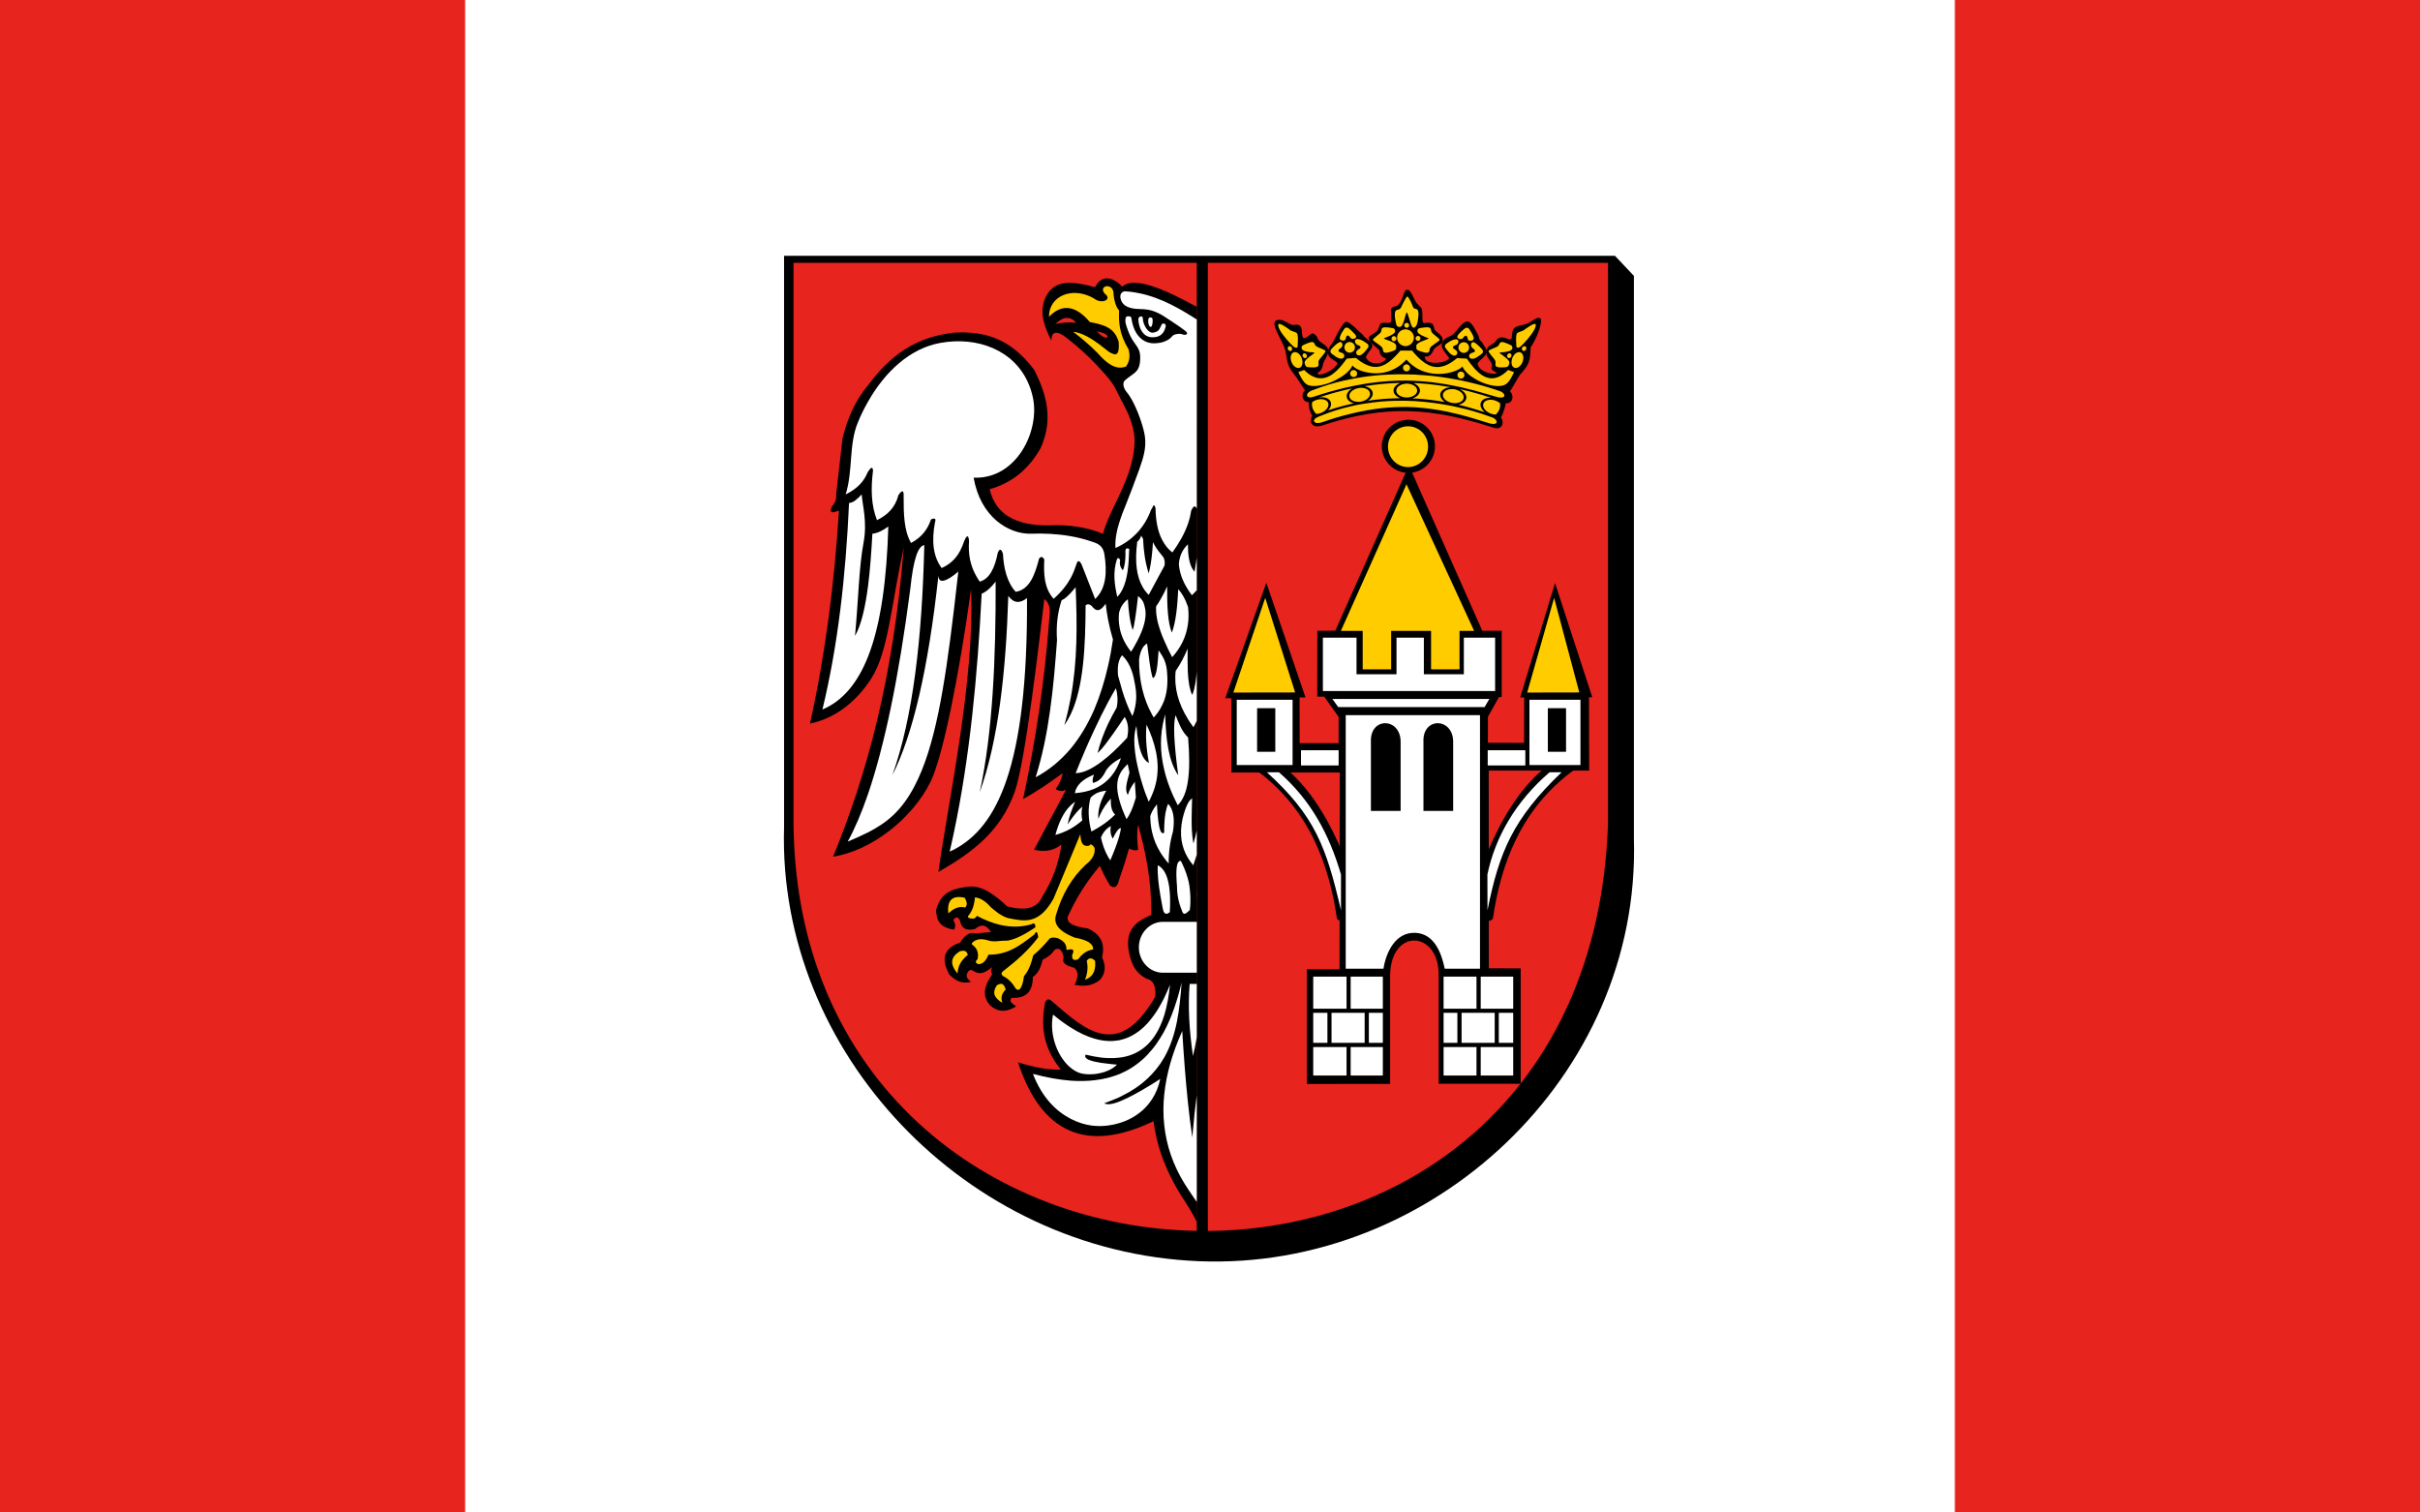
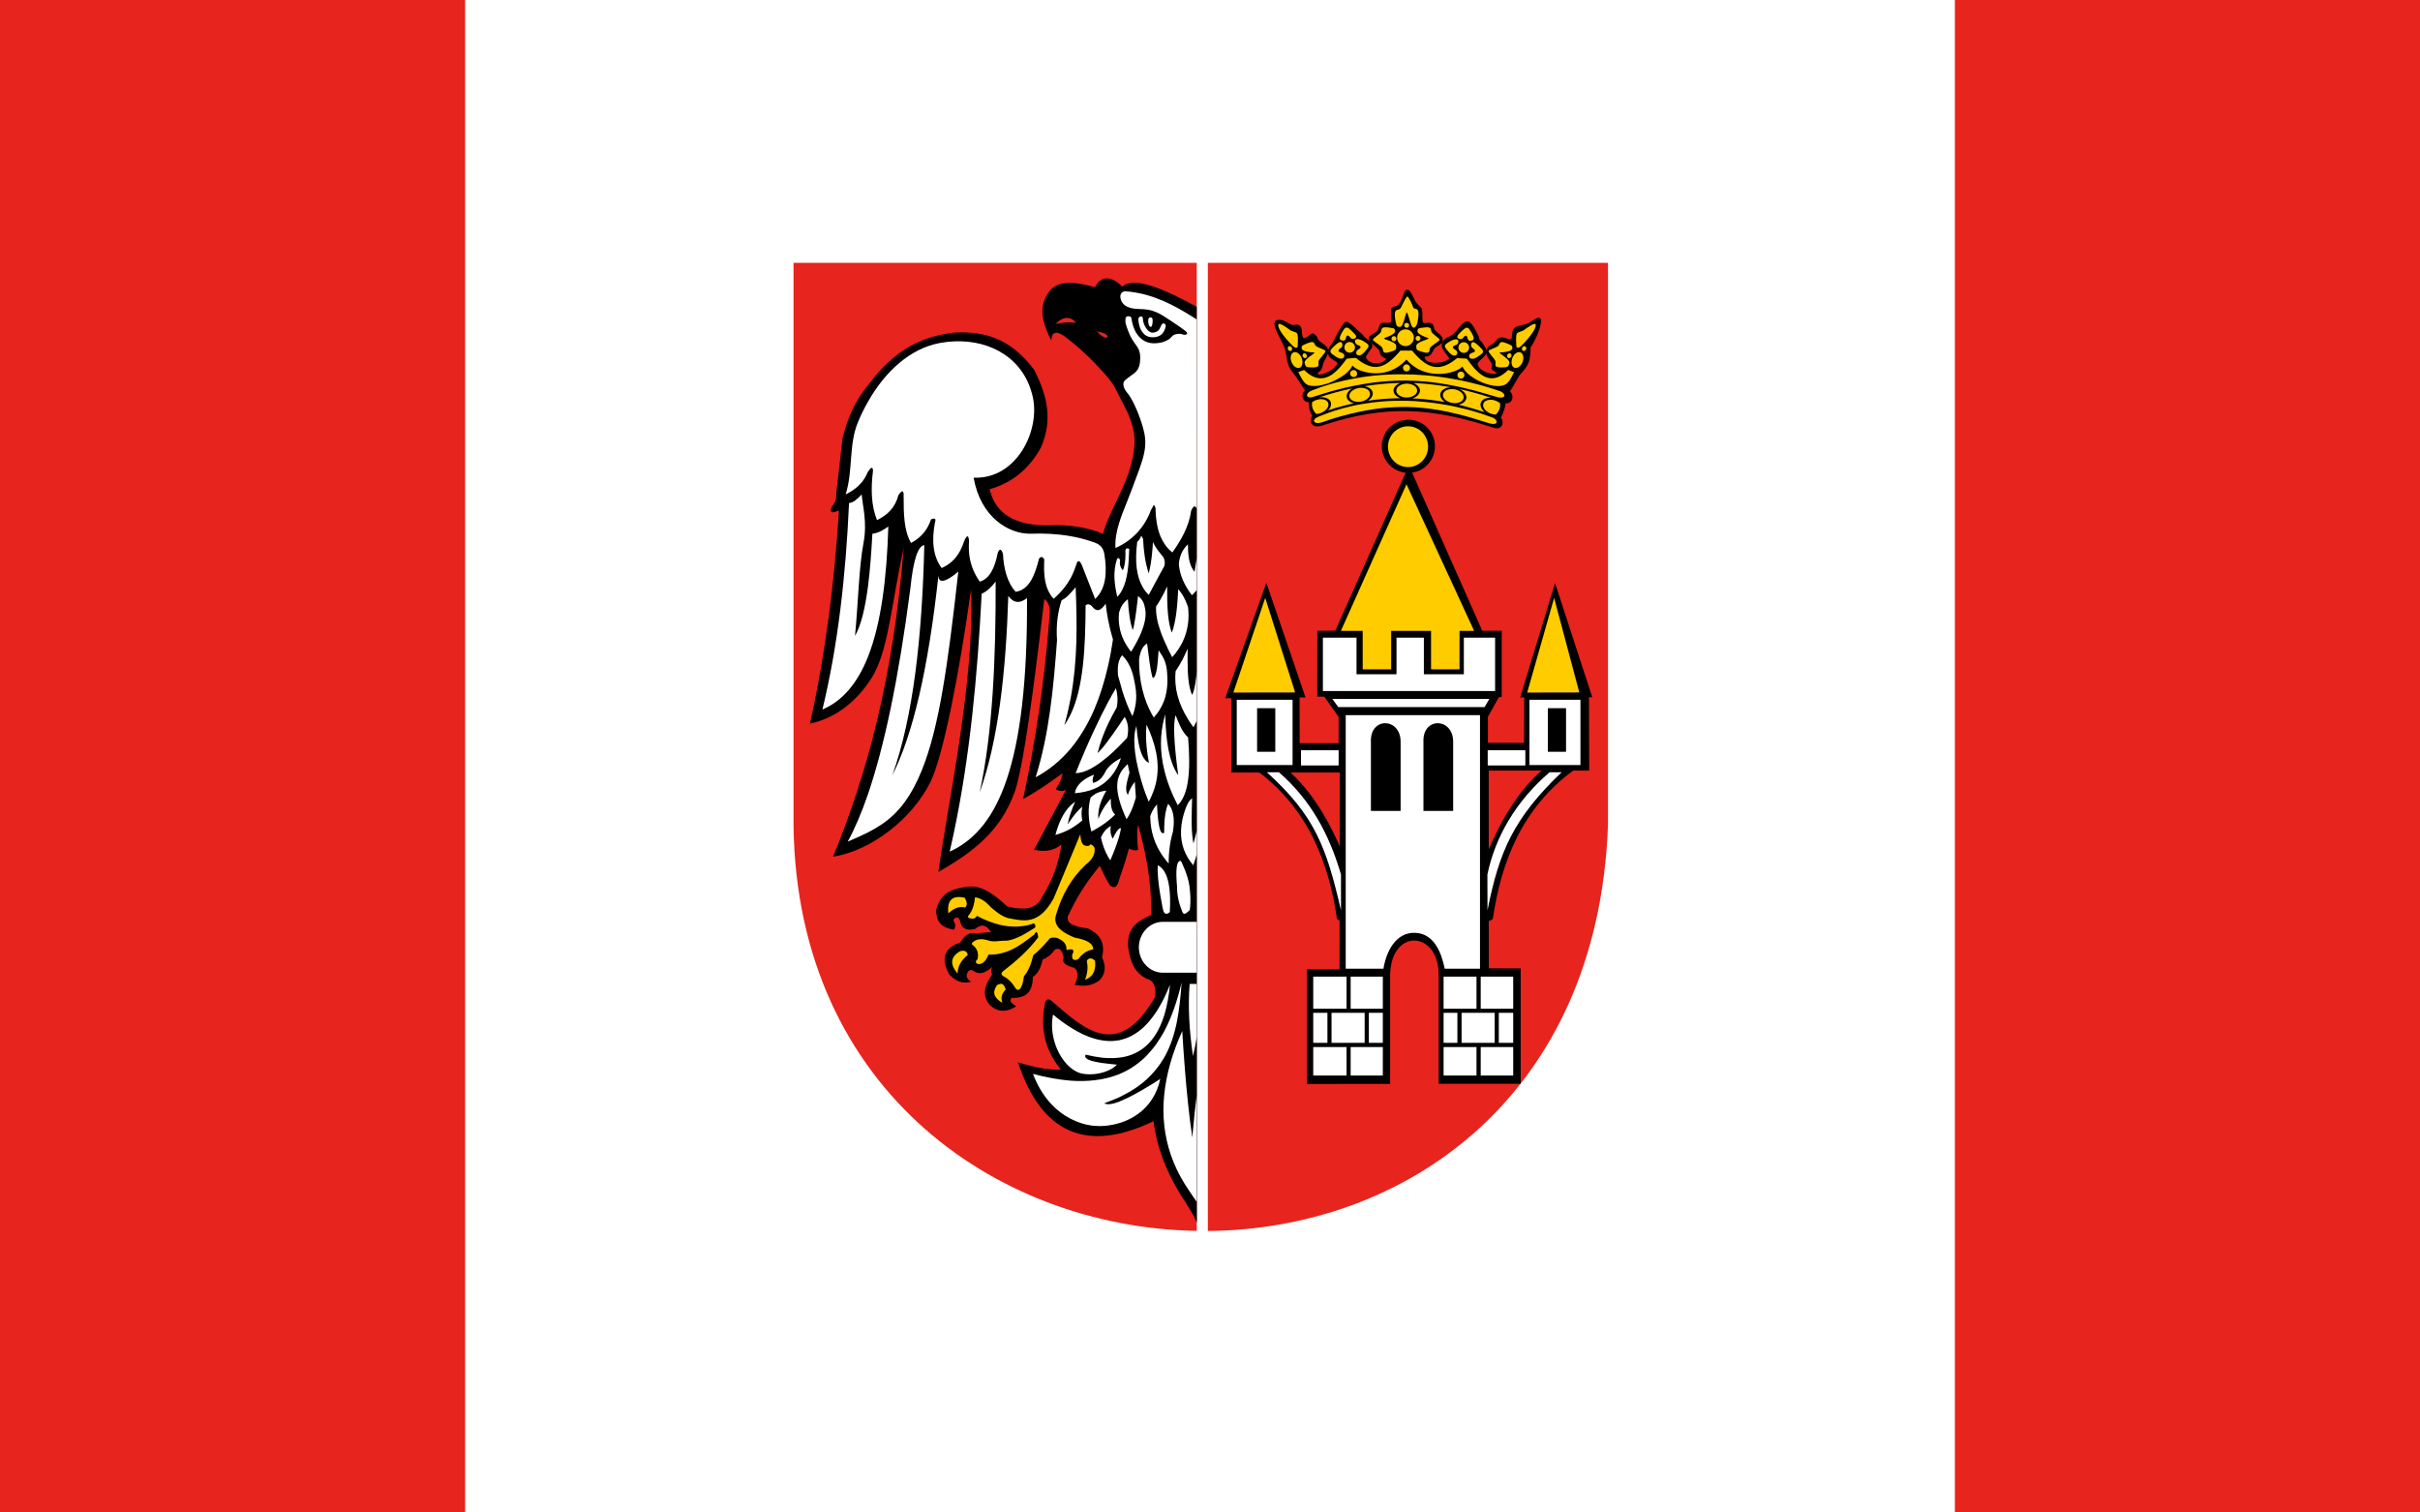
<svg xmlns="http://www.w3.org/2000/svg" xmlns:ns1="http://sodipodi.sourceforge.net/DTD/sodipodi-0.dtd" xmlns:ns2="http://www.inkscape.org/namespaces/inkscape" width="744" height="465" id="svg2" ns1:version="0.32" ns2:version="0.45.1" ns1:docname="POL powiat śremski flag.svg" ns1:docbase="C:\Users\Mistrz\Documents\SVG" ns2:output_extension="org.inkscape.output.svg.inkscape" version="1.0">
  <ns1:namedview ns2:window-height="974" ns2:window-width="1280" ns2:pageshadow="2" ns2:pageopacity="0.0" guidetolerance="10.0" gridtolerance="10.0" objecttolerance="10.0" borderopacity="1.0" bordercolor="#666666" pagecolor="#ffffff" id="base" width="744px" height="465px" ns2:zoom="1.0705422" ns2:cx="381.77173" ns2:cy="260.78779" ns2:window-x="-8" ns2:window-y="-8" ns2:current-layer="svg2" />
  <defs id="defs4">
    <marker id="ArrowEnd" viewBox="0 0 10 10" refX="0" refY="5" markerUnits="strokeWidth" markerWidth="4" markerHeight="3" orient="auto">
-       <path d="M 0,0 L 10,5 L 0,10 L 0,0 z " id="path7" />
-     </marker>
+       </marker>
    <marker id="ArrowStart" viewBox="0 0 10 10" refX="10" refY="5" markerUnits="strokeWidth" markerWidth="4" markerHeight="3" orient="auto">
      <path d="M 10,0 L 0,5 L 10,10 L 10,0 z " id="path10" />
    </marker>
  </defs>
  <g id="g2207" transform="translate(0,-239.316)">
    <rect y="239.316" x="0" height="465" width="744" id="rect2205" style="opacity:1;fill:#ffffff;fill-opacity:1;stroke:none;stroke-width:1;stroke-miterlimit:4;stroke-dasharray:none;stroke-opacity:1" />
    <g transform="matrix(0.439,0,0,0.439,240.999,317.968)" id="g2898">
      <g id="g12" />
-       <path style="fill:#000000;fill-rule:evenodd;stroke:none" d="M 0.121,0 L 582.025,0 L 595.273,14.04 L 595.273,408.528 C 600.025,574.992 453.433,710.64 290.713,704.088 C 127.201,697.536 -4.559,557.352 0.121,400.176 L 0.121,0 z " id="path18" />
      <path style="fill:#e7241d;fill-opacity:1;fill-rule:evenodd;stroke:none" d="M 6.745,4.896 L 289.129,4.896 L 289.129,682.848 C 146.425,680.472 4.657,580.032 6.745,390.168 L 6.745,4.896 L 6.745,4.896 z M 296.905,4.896 L 577.129,4.896 L 577.129,398.232 C 570.289,589.536 434.353,681.84 296.905,682.92 L 296.905,4.896 z " id="path20" />
      <path style="fill:#000000;fill-rule:evenodd;stroke:none" d="M 376.465,119.016 C 421.969,103.608 454.657,106.848 495.409,119.88 C 496.849,120.384 498.433,120.96 500.017,120.744 C 503.545,120.24 504.337,116.064 502.105,113.184 C 504.121,109.944 505.417,104.544 505.489,103.248 C 510.169,103.68 511.825,98.208 508.513,94.968 C 510.673,91.296 513.121,87.12 515.281,83.52 C 521.905,76.32 522.769,73.728 522.913,64.152 C 525.433,60.624 529.609,52.344 530.257,46.08 C 530.689,42.552 528.025,43.128 525.793,44.352 C 522.697,46.224 521.905,47.304 518.233,48.168 C 512.401,49.608 509.881,49.392 509.737,57.312 C 509.665,58.608 508.513,58.752 506.929,58.176 C 503.689,56.808 500.449,56.304 498.433,59.832 C 497.425,61.632 494.473,62.208 493.105,64.008 C 492.241,65.016 492.025,66.816 492.025,68.904 C 492.025,70.2 493.897,72.288 495.337,74.808 C 496.273,76.392 495.769,77.4 495.553,78.912 C 495.409,80.28 499.441,81.648 499.297,82.296 C 494.761,83.448 486.769,80.712 485.761,75.6 C 486.913,72.792 492.241,70.344 492.241,66.888 C 492.241,65.448 490.801,63.72 489.073,60.768 C 488.569,59.904 487.705,59.616 487.201,58.608 C 486.769,57.888 486.697,56.448 486.265,55.656 C 484.825,52.992 483.457,50.112 481.945,48.168 C 480.433,46.296 478.849,45.288 476.905,46.44 C 473.737,48.312 471.577,52.2 468.769,54.864 C 467.473,56.088 465.889,56.448 464.377,57.312 C 461.209,59.112 459.841,62.208 461.281,65.016 C 462.433,67.248 465.961,71.352 465.961,71.928 C 462.073,75.888 448.033,76.464 448.825,70.416 C 450.409,70.776 452.929,70.632 454.873,66.096 C 455.521,64.512 457.393,63.432 459.049,62.424 C 461.137,61.2 461.785,59.904 461.209,57.6 C 460.849,56.232 458.617,54.216 456.457,52.56 C 455.521,51.768 455.305,50.328 455.089,49.464 C 454.513,47.304 453.505,47.088 451.489,46.872 C 448.537,46.584 447.025,48.888 447.169,42.984 C 447.241,40.896 447.025,39.24 446.953,38.304 C 446.737,35.928 446.017,36.504 443.353,33.336 C 441.409,31.032 440.473,27.648 438.889,25.416 C 437.377,23.256 435.649,23.4 434.929,24.768 C 433.129,28.224 432.409,34.632 427.873,35.496 C 425.209,36 424.993,37.296 425.209,38.808 C 425.425,40.392 425.281,42.192 425.353,43.848 C 425.569,47.52 424.849,46.944 420.673,46.872 C 416.641,46.872 418.009,47.664 416.137,51.408 C 414.913,54.072 412.105,54.504 410.089,56.448 C 408.289,58.248 412.321,62.064 416.353,65.448 C 417.217,66.24 417.289,67.176 417.433,68.04 C 417.865,70.92 421.825,72 421.825,72 C 419.953,76.104 409.657,77.04 407.569,70.848 C 408.721,68.04 410.377,66.888 411.673,64.512 C 412.897,62.136 411.457,60.264 407.425,57.528 C 406.417,56.808 405.841,55.656 404.905,54.792 C 401.881,52.056 399.793,49.896 397.129,47.88 C 394.393,45.792 393.385,45.432 391.585,47.952 C 390.073,50.04 387.625,54.216 386.689,56.232 C 384.961,59.904 384.745,60.264 383.161,62.28 C 381.577,64.368 380.137,67.176 381.577,70.056 C 382.801,72.504 387.625,73.872 387.625,75.312 C 387.625,75.96 386.689,77.04 385.465,78.264 C 382.513,81.216 374.953,84.528 373.729,82.512 C 373.513,82.08 374.881,81.432 375.673,80.496 C 377.617,78.408 377.113,75.96 378.481,73.584 C 380.425,70.128 382.009,67.536 380.857,64.8 C 379.993,62.856 377.761,61.92 374.881,59.544 C 373.945,58.752 373.657,56.808 372.793,55.944 C 370.993,54.144 370.129,54 368.905,54.936 C 367.681,55.872 366.817,56.736 365.377,57.384 C 364.225,57.96 363.577,57.96 363.073,55.944 C 362.353,53.064 363.721,47.808 358.321,48.24 C 357.457,48.312 356.593,48.672 355.585,48.24 C 353.209,47.448 350.329,45.144 348.025,44.856 C 345.505,44.568 343.777,45.216 343.561,47.232 C 343.129,50.904 349.465,60.696 350.761,64.944 C 352.849,71.568 351.193,75.528 357.025,82.584 C 359.761,85.896 362.209,90.288 364.873,94.176 C 361.705,97.344 363.289,102.6 367.609,102.456 C 367.393,106.056 368.329,109.152 369.985,111.888 C 368.905,114.192 368.617,116.352 369.769,117.792 C 370.849,119.088 372.289,119.952 376.465,119.016 z " id="path22" />
      <path style="fill:#000000;fill-rule:evenodd;stroke:none" d="M 554.593,359.136 C 515.497,386.928 501.961,427.248 496.561,463.824 C 496.345,465.696 492.673,465.408 492.313,467.28 L 492.385,418.608 C 501.601,396.288 514.417,374.04 531.985,359.352 L 554.593,359.136 z " id="path24" />
      <path style="fill:#000000;fill-rule:evenodd;stroke:none" d="M 329.305,359.136 C 368.329,386.928 381.865,427.248 387.265,463.824 C 387.553,465.696 391.153,465.408 391.513,467.28 L 391.441,418.608 C 382.225,396.288 369.409,374.04 351.913,359.352 L 329.305,359.136 z " id="path26" />
      <path style="fill:#000000;fill-rule:evenodd;stroke:none" d="M 435.433,151.92 L 386.185,262.512 L 373.585,262.584 L 373.513,308.664 L 378.409,308.736 L 388.489,322.92 L 388.489,341.28 L 361.201,341.28 L 361.129,309.24 L 365.305,309.312 L 337.873,228.96 L 309.073,309.816 L 313.393,309.816 L 313.393,361.872 L 389.281,361.872 L 389.137,499.536 L 366.241,499.536 L 366.241,579.96 L 424.561,579.888 L 424.561,502.776 C 425.785,470.592 458.041,472.968 458.545,502.632 L 458.545,579.816 L 516.001,579.816 L 516.001,499.032 L 493.681,498.96 L 493.609,360.504 L 563.953,360.504 L 563.809,309.096 L 566.113,309.096 L 540.049,229.176 L 515.641,309.312 L 518.449,309.24 L 518.377,341.064 L 493.033,340.992 L 493.033,322.848 L 500.665,309.168 L 502.681,308.88 L 502.681,262.584 L 489.073,262.584 L 439.969,151.848 C 448.969,150.552 455.953,142.776 455.953,133.416 C 455.953,123.12 447.601,114.768 437.377,114.768 C 427.081,114.768 418.729,123.12 418.729,133.416 C 418.729,142.992 426.073,150.912 435.433,151.92 z " id="path28" />
      <path style="fill:#ffffff;fill-rule:evenodd;stroke:none" d="M 384.097,310.32 L 494.041,310.32 L 490.729,316.008 L 388.201,316.008 L 384.097,310.32 z " id="path30" />
      <path style="fill:#ffffff;fill-rule:evenodd;stroke:none" d="M 393.457,321.696 L 487.489,321.696 L 487.489,499.248 L 462.793,499.248 C 460.489,488.16 455.521,474.768 442.273,474.12 C 428.233,473.472 421.681,487.872 419.881,499.248 L 393.457,499.248 L 393.457,321.696 z " id="path32" />
      <path style="fill:#ffffff;fill-rule:evenodd;stroke:none" d="M 317.137,356.616 L 356.233,356.616 L 356.233,310.896 L 317.137,310.896 L 317.137,356.616 z " id="path34" />
      <path style="fill:#ffffff;fill-rule:evenodd;stroke:none" d="M 362.137,356.904 L 388.489,356.904 L 388.489,346.248 L 362.137,346.248 L 362.137,356.904 z " id="path36" />
      <path style="fill:#ffffff;fill-rule:evenodd;stroke:none" d="M 338.233,361.656 C 372.001,392.328 379.849,414 390.145,458.352 L 390.145,433.296 C 382.009,405.432 369.121,381.168 346.657,361.656 L 338.233,361.656 z " id="path38" />
      <path style="fill:#ffffff;fill-rule:evenodd;stroke:none" d="M 522.121,356.616 L 557.833,356.616 L 557.833,310.896 L 522.121,310.896 L 522.121,356.616 z " id="path40" />
      <path style="fill:#ffffff;fill-rule:evenodd;stroke:none" d="M 544.657,361.656 C 510.817,393.984 500.881,417.384 492.745,458.352 L 492.673,433.296 C 498.073,407.304 512.329,382.176 536.233,361.656 L 544.657,361.656 z " id="path42" />
      <path style="fill:#ffffff;fill-rule:evenodd;stroke:none" d="M 492.889,356.904 L 519.241,356.904 L 519.241,346.248 L 492.889,346.248 L 492.889,356.904 z " id="path44" />
      <path style="fill:#000000;fill-rule:evenodd;stroke:none" d="M 331.393,347.328 L 344.137,347.328 L 344.137,316.8 L 331.393,316.8 L 331.393,347.328 z " id="path46" />
      <path style="fill:#000000;fill-rule:evenodd;stroke:none" d="M 535.009,347.328 L 547.753,347.328 L 547.753,316.8 L 535.009,316.8 L 535.009,347.328 z " id="path48" />
      <path style="fill:#ffffff;fill-rule:evenodd;stroke:none" d="M 377.473,267.408 L 401.017,267.408 L 401.017,293.04 L 429.025,293.04 L 429.025,267.408 L 448.177,267.408 L 448.177,293.04 L 476.185,293.04 L 476.185,267.408 L 498.073,267.408 L 498.073,304.776 L 377.473,304.776 L 377.473,267.408 z " id="path50" />
      <path style="fill:#ffffff;fill-rule:evenodd;stroke:none" d="M 370.705,504.792 L 394.033,504.792 L 394.033,527.256 L 370.705,527.256 L 370.705,504.792 L 370.705,504.792 z M 396.913,527.256 L 396.913,504.792 L 419.449,504.792 L 419.449,527.256 L 396.913,527.256 L 396.913,527.256 z M 419.449,530.136 L 419.449,551.16 L 409.657,551.16 L 409.657,530.136 L 419.449,530.136 L 419.449,530.136 z M 406.705,530.136 L 406.705,551.16 L 383.521,551.16 L 383.521,530.136 L 406.705,530.136 L 406.705,530.136 z M 380.641,530.136 L 380.641,551.16 L 370.705,551.16 L 370.705,530.136 L 380.641,530.136 L 380.641,530.136 z M 419.449,554.112 L 419.449,574.056 L 396.913,574.056 L 396.913,554.112 L 419.449,554.112 L 419.449,554.112 z M 394.033,554.112 L 394.033,574.056 L 370.705,574.056 L 370.705,554.112 L 394.033,554.112 z " id="path52" />
      <path style="fill:#ffffff;fill-rule:evenodd;stroke:none" d="M 462.001,504.792 L 485.041,504.792 L 485.041,527.256 L 462.001,527.256 L 462.001,504.792 L 462.001,504.792 z M 487.993,527.256 L 487.993,504.792 L 510.745,504.792 L 510.745,527.256 L 487.993,527.256 L 487.993,527.256 z M 510.745,530.136 L 510.745,551.16 L 500.665,551.16 L 500.665,530.136 L 510.745,530.136 L 510.745,530.136 z M 497.785,530.136 L 497.785,551.16 L 474.601,551.16 L 474.601,530.136 L 497.785,530.136 L 497.785,530.136 z M 471.649,530.136 L 471.649,551.16 L 462.001,551.16 L 462.001,530.136 L 471.649,530.136 L 471.649,530.136 z M 510.745,554.112 L 510.745,574.056 L 487.993,574.056 L 487.993,554.112 L 510.745,554.112 L 510.745,554.112 z M 485.041,554.112 L 485.041,574.056 L 462.001,574.056 L 462.001,554.112 L 485.041,554.112 z " id="path54" />
      <path style="fill:#000000;fill-rule:evenodd;stroke:none" d="M 411.097,388.728 L 431.905,388.728 L 431.905,340.344 C 431.905,323.208 410.233,322.704 411.097,340.488 L 411.097,388.728 z " id="path56" />
      <path style="fill:#000000;fill-rule:evenodd;stroke:none" d="M 447.889,388.728 L 468.697,388.728 L 468.697,340.344 C 468.697,323.208 447.025,322.704 447.889,340.488 L 447.889,388.728 z " id="path58" />
      <path style="fill:#ffcc00;fill-rule:evenodd;stroke:none" d="M 437.089,119.376 C 444.865,119.376 451.129,125.784 451.129,133.632 C 451.129,141.552 444.865,147.96 437.089,147.96 C 429.385,147.96 423.049,141.552 423.049,133.632 C 423.049,125.784 429.385,119.376 437.089,119.376 L 437.089,119.376 z M 314.761,305.856 L 337.081,239.544 L 358.033,305.784 L 314.761,305.856 L 314.761,305.856 z M 520.537,305.856 L 539.401,239.544 L 557.041,305.784 L 520.537,305.856 L 520.537,305.856 z M 473.161,262.656 L 473.161,289.584 L 453.217,289.584 L 453.217,262.656 L 425.281,262.656 L 425.281,289.584 L 405.337,289.584 L 405.337,262.656 L 390.073,262.656 L 436.009,159.984 L 483.385,262.656 L 473.161,262.656 z " id="path60" />
      <path style="fill:#ffcc00;fill-rule:evenodd;stroke:none" d="M 526.513,48.024 L 526.513,49.176 C 526.513,49.176 526.513,49.176 526.513,49.248 C 525.721,52.632 521.545,57.672 518.377,61.056 L 518.377,51.912 C 520.177,50.616 525.793,46.44 526.513,48.024 L 526.513,48.024 z M 518.377,66.6 L 518.377,63.288 C 518.665,63.216 518.953,63.288 519.241,63.432 C 519.961,63.864 520.177,64.872 519.673,65.664 C 519.385,66.24 518.881,66.528 518.377,66.6 z M 518.377,51.912 L 518.377,61.056 C 517.513,61.92 516.793,62.712 516.145,63.288 C 514.273,64.944 512.761,64.728 512.905,62.424 C 512.905,60.408 512.473,57.744 513.049,55.08 C 513.409,53.424 515.569,53.352 517.873,52.272 C 517.945,52.2 518.089,52.128 518.377,51.912 L 518.377,51.912 z M 518.377,63.288 C 517.873,63.36 517.369,63.72 517.081,64.224 C 516.577,65.016 516.793,66.024 517.513,66.456 C 517.801,66.6 518.089,66.672 518.377,66.6 L 518.377,63.288 L 518.377,63.288 z M 509.881,84.384 L 509.881,80.928 L 511.321,81.432 C 510.817,82.512 510.313,83.448 509.881,84.384 L 509.881,84.384 z M 509.881,76.464 L 509.881,72.36 C 509.953,71.928 510.169,71.424 510.385,70.992 C 511.753,68.112 514.417,66.672 516.217,67.824 C 518.017,68.904 518.377,72.144 517.009,74.952 C 515.641,77.832 512.977,79.272 511.177,78.192 C 510.601,77.832 510.097,77.256 509.881,76.464 L 509.881,76.464 z M 509.881,65.52 L 509.881,63.144 C 510.097,63.504 510.169,63.864 510.169,64.512 C 510.169,64.872 510.097,65.232 509.881,65.52 z M 509.881,63.144 L 509.881,65.52 C 509.449,66.024 508.801,66.384 508.009,66.672 L 508.009,62.064 C 508.153,62.136 508.369,62.208 508.513,62.28 C 509.233,62.64 509.593,62.856 509.881,63.144 L 509.881,63.144 z M 509.881,72.36 L 509.881,76.464 C 509.449,75.312 509.449,73.872 509.881,72.36 L 509.881,72.36 z M 509.881,80.928 L 509.881,84.384 C 509.233,85.536 508.657,86.544 508.009,87.48 L 508.009,80.208 L 509.881,80.928 L 509.881,80.928 z M 508.009,75.312 L 508.009,74.232 C 508.081,74.592 508.153,74.88 508.009,75.24 C 508.009,75.24 508.009,75.312 508.009,75.312 L 508.009,75.312 z M 508.009,71.64 L 508.009,68.256 C 508.297,68.256 508.585,68.328 508.873,68.472 C 509.593,68.832 509.737,69.84 509.305,70.704 C 508.945,71.208 508.513,71.568 508.009,71.64 z M 508.009,62.064 L 508.009,66.672 C 506.857,67.032 505.561,67.248 504.265,67.464 C 501.169,67.824 499.801,67.176 502.969,69.408 C 504.985,70.848 507.433,72.648 508.009,74.232 L 508.009,75.312 C 507.433,77.112 507.361,77.904 504.985,78.048 C 501.961,78.192 497.929,78.48 498.289,76.032 C 498.721,73.008 497.785,72.792 495.193,69.48 C 494.905,69.048 494.617,68.688 494.401,68.4 L 494.401,65.88 C 494.833,65.664 495.481,65.376 496.273,65.016 C 499.585,63.576 500.233,63.792 501.313,61.272 C 502.105,59.4 505.417,60.912 508.009,62.064 L 508.009,62.064 z M 508.009,68.256 C 507.505,68.328 507.001,68.688 506.713,69.192 C 506.209,70.056 506.425,71.064 507.145,71.424 C 507.361,71.64 507.649,71.64 508.009,71.64 L 508.009,68.256 L 508.009,68.256 z M 508.009,80.208 L 508.009,87.48 C 506.785,89.136 505.489,90.288 503.833,90.72 C 501.241,91.512 497.929,91.296 494.401,90.432 L 494.401,85.68 C 498.217,86.184 502.465,84.672 507.217,79.92 L 508.009,80.208 L 508.009,80.208 z M 494.401,117.36 L 494.401,112.608 C 495.049,112.824 495.697,113.04 496.345,113.256 C 499.873,114.624 501.025,119.016 494.401,117.36 L 494.401,117.36 z M 494.401,110.232 L 494.401,100.8 C 495.625,100.728 497.065,100.944 498.433,101.448 C 499.657,101.88 500.665,102.528 501.529,103.248 C 502.033,106.416 500.521,109.296 498.577,111.168 C 497.497,111.168 496.273,110.952 495.121,110.52 C 494.833,110.448 494.617,110.304 494.401,110.232 L 494.401,110.232 z M 494.401,99.432 L 494.401,99.144 C 494.689,99.288 495.049,99.36 495.337,99.504 C 495.049,99.432 494.689,99.432 494.401,99.432 L 494.401,99.432 z M 494.401,97.416 C 495.625,97.776 496.849,98.136 498.073,98.496 C 506.641,101.088 505.561,96.192 501.457,94.752 C 499.153,93.96 496.777,93.168 494.401,92.448 L 494.401,97.416 z M 494.401,65.88 L 494.401,68.4 C 493.249,66.888 493.105,66.528 494.401,65.88 L 494.401,65.88 z M 494.401,85.68 L 494.401,90.432 C 490.801,89.568 487.057,88.056 483.817,86.04 L 483.817,79.128 C 486.913,82.512 490.441,85.176 494.401,85.68 L 494.401,85.68 z M 494.401,92.448 C 490.945,91.368 487.417,90.36 483.817,89.496 L 483.817,94.392 C 487.273,95.328 490.801,96.336 494.401,97.416 L 494.401,92.448 L 494.401,92.448 z M 494.401,99.144 L 494.401,99.432 C 491.377,99.432 488.857,100.656 488.065,102.816 C 487.273,104.976 488.425,107.568 490.873,109.512 C 488.497,108.72 486.121,108 483.817,107.352 L 483.817,95.976 C 487.345,96.912 490.945,97.992 494.401,99.144 L 494.401,99.144 z M 494.401,100.8 C 492.241,100.944 490.441,101.88 489.865,103.464 C 489.001,105.84 491.017,108.72 494.401,110.232 L 494.401,100.8 L 494.401,100.8 z M 494.401,112.608 C 490.945,111.312 487.417,110.16 483.817,109.08 L 483.817,114.12 C 486.841,115.056 490.009,115.992 493.105,117 C 493.609,117.144 494.041,117.288 494.401,117.36 L 494.401,112.608 L 494.401,112.608 z M 483.817,71.784 L 483.817,67.032 C 484.033,66.744 483.961,66.384 483.817,66.024 L 483.817,60.84 C 484.177,61.056 484.537,61.344 484.897,61.56 C 486.769,63.144 487.417,63.792 488.785,65.304 C 489.721,66.312 490.081,67.752 488.425,68.832 C 487.705,69.336 485.761,70.992 483.817,71.784 z M 483.817,60.84 L 483.817,66.024 C 483.601,65.592 483.169,65.232 482.665,64.944 C 481.585,64.296 480.937,63 481.297,61.776 C 481.729,60.192 482.809,60.264 483.817,60.84 L 483.817,60.84 z M 483.817,67.032 L 483.817,71.784 C 483.529,71.856 483.313,71.928 483.097,72 C 481.513,72.432 480.145,71.856 479.929,70.488 C 479.641,69.048 480.937,68.112 482.305,67.824 C 483.097,67.608 483.601,67.392 483.817,67.032 L 483.817,67.032 z M 483.817,79.128 C 481.801,76.896 480.001,74.448 478.273,72 L 474.169,71.784 L 474.169,78.48 C 474.601,78.12 474.961,77.76 475.177,77.472 C 476.473,80.568 479.785,83.664 483.817,86.04 L 483.817,79.128 L 483.817,79.128 z M 483.817,89.496 L 483.817,94.392 C 480.577,93.528 477.337,92.736 474.169,92.016 L 474.169,87.264 C 477.409,87.912 480.649,88.704 483.817,89.496 L 483.817,89.496 z M 483.817,95.976 C 480.649,95.04 477.409,94.248 474.169,93.528 L 474.169,93.816 C 476.761,95.328 478.273,97.632 477.913,99.864 C 477.553,101.592 476.185,102.96 474.169,103.752 L 474.169,104.688 C 477.337,105.48 480.577,106.344 483.817,107.352 L 483.817,95.976 L 483.817,95.976 z M 483.817,109.08 L 483.817,114.12 C 480.577,113.112 477.337,112.248 474.169,111.384 L 474.169,106.56 C 477.409,107.28 480.649,108.144 483.817,109.08 L 483.817,109.08 z M 474.169,102.096 L 474.169,95.472 C 475.537,96.624 476.257,98.064 476.041,99.504 C 475.825,100.584 475.177,101.448 474.169,102.096 L 474.169,102.096 z M 474.169,85.968 L 474.169,81.072 C 474.169,81.072 474.169,81.072 474.169,81.072 C 475.537,81.072 476.617,82.152 476.617,83.52 C 476.617,84.888 475.537,85.968 474.169,85.968 C 474.169,85.968 474.169,85.968 474.169,85.968 L 474.169,85.968 z M 474.169,67.392 C 474.745,67.752 475.393,67.968 476.113,67.968 C 478.201,67.968 479.857,66.312 479.857,64.224 C 479.857,62.136 478.201,60.48 476.113,60.48 C 475.393,60.48 474.745,60.696 474.169,61.056 L 474.169,67.392 L 474.169,67.392 z M 474.169,58.32 L 474.169,53.208 C 474.961,52.416 475.609,51.912 476.617,51.048 C 477.625,50.184 479.137,49.896 480.145,51.624 C 480.649,52.488 482.521,54.936 483.025,57.168 C 483.313,58.752 482.449,59.328 481.081,59.472 C 479.713,59.688 478.993,59.04 478.777,57.672 C 478.345,55.08 476.689,55.872 475.897,57.168 C 475.465,57.816 474.817,58.248 474.169,58.32 z M 474.169,53.208 L 474.169,58.32 C 473.737,58.32 473.377,58.248 472.945,58.176 C 472.513,58.032 472.225,57.816 472.009,57.672 L 472.009,55.656 C 472.153,55.296 472.441,55.008 472.657,54.72 C 473.233,54.144 473.737,53.64 474.169,53.208 L 474.169,53.208 z M 474.169,61.056 L 474.169,67.392 C 473.089,66.744 472.369,65.52 472.369,64.224 C 472.369,62.928 473.089,61.704 474.169,61.056 L 474.169,61.056 z M 474.169,71.784 L 474.169,78.48 C 473.593,78.912 472.873,79.344 472.009,79.776 L 472.009,71.64 L 474.169,71.784 L 474.169,71.784 z M 474.169,81.072 L 474.169,85.968 C 473.233,85.968 472.369,85.464 472.009,84.672 L 472.009,82.368 C 472.369,81.576 473.233,81.072 474.169,81.072 L 474.169,81.072 z M 474.169,87.264 L 474.169,92.016 C 473.449,91.872 472.729,91.728 472.009,91.584 L 472.009,86.832 C 472.729,86.976 473.449,87.12 474.169,87.264 L 474.169,87.264 z M 474.169,93.528 L 474.169,93.816 C 473.809,93.6 473.521,93.456 473.233,93.312 C 473.521,93.384 473.809,93.456 474.169,93.528 L 474.169,93.528 z M 474.169,95.472 L 474.169,102.096 C 473.521,102.456 472.801,102.744 472.009,102.96 L 472.009,94.176 C 472.801,94.536 473.521,94.968 474.169,95.472 L 474.169,95.472 z M 474.169,103.752 L 474.169,104.688 C 473.521,104.544 472.873,104.4 472.225,104.256 C 472.945,104.184 473.521,103.968 474.169,103.752 L 474.169,103.752 z M 474.169,106.56 L 474.169,111.384 C 473.449,111.24 472.729,111.024 472.009,110.88 L 472.009,106.056 C 472.729,106.2 473.449,106.344 474.169,106.56 L 474.169,106.56 z M 472.009,61.344 L 472.009,58.896 C 472.225,59.112 472.369,59.472 472.369,59.976 C 472.369,60.48 472.225,60.984 472.009,61.344 z M 472.009,55.656 L 472.009,57.672 C 471.361,57.096 471.505,56.376 472.009,55.656 L 472.009,55.656 z M 472.009,58.896 L 472.009,61.344 C 471.577,61.992 470.929,62.496 470.209,62.64 C 468.769,63 467.473,64.296 469.777,65.52 C 471.073,66.168 472.009,67.464 471.433,68.688 C 470.785,69.984 469.345,70.2 467.977,69.408 C 466.465,68.544 465.169,66.888 464.305,65.808 L 464.305,61.344 C 465.889,60.336 465.817,60.048 468.049,59.112 C 469.201,58.608 471.145,58.032 472.009,58.896 L 472.009,58.896 z M 472.009,71.64 L 472.009,79.776 C 470.065,80.784 467.401,81.648 464.305,82.224 L 464.305,76.32 C 466.537,75.312 468.913,73.728 471.433,71.64 L 472.009,71.64 L 472.009,71.64 z M 472.009,82.368 L 472.009,84.672 C 471.793,84.312 471.721,83.952 471.721,83.52 C 471.721,83.088 471.793,82.656 472.009,82.368 L 472.009,82.368 z M 472.009,86.832 L 472.009,91.584 C 469.417,91.008 466.897,90.504 464.305,90.072 L 464.305,85.464 C 466.897,85.896 469.489,86.328 472.009,86.832 L 472.009,86.832 z M 472.009,94.176 L 472.009,102.96 C 470.785,103.248 469.417,103.248 467.977,103.032 C 466.537,102.744 465.313,102.24 464.305,101.664 L 464.305,93.96 C 465.745,93.384 467.617,93.168 469.633,93.456 C 470.497,93.6 471.289,93.888 472.009,94.176 L 472.009,94.176 z M 472.009,106.056 L 472.009,110.88 C 469.417,110.232 466.825,109.656 464.305,109.08 L 464.305,104.472 C 466.897,104.904 469.489,105.48 472.009,106.056 L 472.009,106.056 z M 464.305,92.448 C 465.169,92.232 466.105,92.088 467.041,92.016 C 466.105,91.872 465.241,91.728 464.305,91.584 L 464.305,92.448 z M 464.305,61.344 L 464.305,65.808 C 464.017,65.448 463.801,65.088 463.657,64.944 C 462.289,63.432 463.009,62.136 464.161,61.416 C 464.233,61.416 464.233,61.344 464.305,61.344 L 464.305,61.344 z M 464.305,76.32 L 464.305,82.224 C 458.257,83.232 450.625,82.872 443.641,78.984 L 443.641,70.56 C 450.193,77.328 456.673,79.776 464.305,76.32 L 464.305,76.32 z M 464.305,85.464 L 464.305,90.072 C 457.465,88.848 450.625,87.984 443.641,87.624 L 443.641,83.304 C 450.697,83.664 457.609,84.456 464.305,85.464 L 464.305,85.464 z M 464.305,91.584 C 457.609,90.432 450.697,89.64 443.641,89.208 L 443.641,90.792 C 444.793,91.8 445.441,93.024 445.441,94.392 C 445.441,95.688 444.793,96.912 443.641,97.92 L 443.641,100.008 C 450.049,100.44 456.457,101.232 462.865,102.384 C 460.633,100.872 459.337,98.712 459.697,96.624 C 460.057,94.68 461.857,93.168 464.305,92.448 L 464.305,91.584 L 464.305,91.584 z M 464.305,93.96 L 464.305,101.664 C 462.361,100.44 461.281,98.712 461.569,96.984 C 461.785,95.688 462.865,94.608 464.305,93.96 L 464.305,93.96 z M 464.305,104.472 L 464.305,109.08 C 457.465,107.712 450.625,106.704 443.641,106.2 L 443.641,101.88 C 450.697,102.384 457.609,103.248 464.305,104.472 L 464.305,104.472 z M 443.641,65.952 L 443.641,61.632 C 444.865,60.48 447.313,59.616 449.329,58.896 C 453.001,57.6 451.489,57.888 448.609,56.592 C 446.017,55.512 443.137,54 443.713,52.2 C 444.073,51.12 444.217,50.76 445.945,50.544 C 448.753,50.112 452.785,49.32 453.073,51.48 C 453.505,54.144 454.225,54.144 456.889,56.448 C 460.057,59.04 459.913,58.68 456.745,60.984 C 453.361,63.504 452.425,63.504 452.065,66.528 C 451.705,68.976 447.889,67.536 445.081,66.6 C 444.433,66.384 443.929,66.168 443.641,65.952 L 443.641,65.952 z M 443.641,59.472 C 443.785,59.544 443.929,59.544 444.073,59.544 C 445.081,59.544 445.801,58.752 445.801,57.816 C 445.801,56.88 445.081,56.088 444.073,56.088 C 443.929,56.088 443.785,56.088 443.641,56.16 L 443.641,59.472 L 443.641,59.472 z M 443.641,46.872 L 443.641,37.656 C 444.865,39.024 444.361,42.84 443.857,45.864 C 443.785,46.224 443.713,46.584 443.641,46.872 z M 443.641,37.656 L 443.641,46.872 C 443.281,48.312 442.633,49.464 441.841,50.04 L 441.841,37.008 C 442.129,37.08 442.417,37.152 442.777,37.224 C 443.137,37.296 443.425,37.44 443.641,37.656 L 443.641,37.656 z M 443.641,56.16 L 443.641,59.472 C 442.921,59.256 442.345,58.608 442.345,57.816 C 442.345,57.024 442.921,56.304 443.641,56.16 L 443.641,56.16 z M 443.641,61.632 L 443.641,65.952 C 442.777,65.304 442.921,64.512 442.849,63.072 C 442.849,62.568 443.137,62.064 443.641,61.632 L 443.641,61.632 z M 443.641,70.56 L 443.641,78.984 C 443.065,78.624 442.417,78.264 441.841,77.832 L 441.841,68.616 C 442.417,69.336 443.065,69.984 443.641,70.56 L 443.641,70.56 z M 443.641,83.304 L 443.641,87.624 C 443.065,87.552 442.417,87.552 441.841,87.552 L 441.841,83.16 C 442.417,83.232 443.065,83.232 443.641,83.304 L 443.641,83.304 z M 443.641,89.208 L 443.641,90.792 C 443.137,90.288 442.561,89.928 441.841,89.568 L 441.841,89.136 C 442.417,89.208 443.065,89.208 443.641,89.208 L 443.641,89.208 z M 443.641,97.92 L 443.641,100.008 C 443.065,100.008 442.417,99.936 441.841,99.936 L 441.841,99.144 C 442.561,98.784 443.137,98.424 443.641,97.92 L 443.641,97.92 z M 443.641,101.88 L 443.641,106.2 C 443.065,106.128 442.417,106.128 441.841,106.056 L 441.841,101.736 C 442.417,101.808 443.065,101.808 443.641,101.88 L 443.641,101.88 z M 441.841,97.416 L 441.841,91.296 C 442.921,92.16 443.497,93.168 443.497,94.392 C 443.497,95.544 442.921,96.552 441.841,97.416 z M 441.841,37.008 L 441.841,50.04 C 441.697,50.112 441.553,50.184 441.409,50.256 C 439.609,51.048 438.817,46.584 437.665,43.2 C 436.945,40.968 436.585,39.456 436.153,39.744 L 436.153,28.8 C 436.873,28.008 437.233,28.944 438.817,31.68 C 440.545,34.776 440.185,36.36 441.841,37.008 L 441.841,37.008 z M 441.841,68.616 L 441.841,77.832 C 439.897,76.536 437.953,74.88 436.153,72.864 L 436.153,66.384 L 439.969,66.384 C 440.617,67.176 441.193,67.968 441.841,68.616 L 441.841,68.616 z M 441.841,83.16 L 441.841,87.552 C 439.969,87.408 438.097,87.408 436.153,87.336 L 436.153,83.016 C 438.097,83.016 439.969,83.088 441.841,83.16 L 441.841,83.16 z M 441.841,89.136 L 441.841,89.568 C 441.553,89.424 441.193,89.28 440.905,89.136 C 441.193,89.136 441.553,89.136 441.841,89.136 L 441.841,89.136 z M 441.841,91.296 C 440.545,90.216 438.457,89.496 436.225,89.496 C 436.153,89.496 436.153,89.496 436.153,89.496 L 436.153,99.216 C 436.153,99.216 436.153,99.216 436.225,99.216 C 438.457,99.216 440.545,98.496 441.841,97.416 L 441.841,91.296 L 441.841,91.296 z M 441.841,99.144 L 441.841,99.936 C 441.337,99.864 440.761,99.864 440.185,99.864 C 440.761,99.648 441.337,99.432 441.841,99.144 L 441.841,99.144 z M 441.841,101.736 L 441.841,106.056 C 439.969,105.984 438.097,105.912 436.153,105.84 L 436.153,101.52 C 438.097,101.592 439.969,101.664 441.841,101.736 L 441.841,101.736 z M 436.153,80.928 C 437.449,80.856 438.529,79.776 438.529,78.48 C 438.529,77.112 437.449,76.032 436.153,75.96 L 436.153,80.928 L 436.153,80.928 z M 436.153,63.144 L 436.153,51.552 C 438.961,51.912 441.193,54.36 441.193,57.312 C 441.193,60.264 438.961,62.712 436.153,63.144 L 436.153,63.144 z M 436.153,50.4 C 436.153,50.4 436.153,50.4 436.153,50.4 C 437.089,50.4 437.881,49.608 437.881,48.672 C 437.881,47.664 437.089,46.944 436.153,46.944 C 436.153,46.944 436.153,46.944 436.153,46.944 L 436.153,50.4 z M 436.153,28.8 L 436.153,39.744 C 435.865,39.888 435.577,40.752 435.073,42.552 C 434.065,46.224 433.129,49.824 431.257,49.824 C 430.897,49.824 430.609,49.752 430.321,49.68 L 430.321,37.656 C 432.481,37.008 432.193,35.496 434.497,31.536 C 435.289,30.096 435.793,29.16 436.153,28.8 L 436.153,28.8 z M 436.153,46.944 C 435.217,46.944 434.425,47.664 434.425,48.672 C 434.425,49.608 435.217,50.4 436.153,50.4 L 436.153,46.944 L 436.153,46.944 z M 436.153,51.552 L 436.153,63.144 C 435.865,63.144 435.577,63.216 435.289,63.216 C 433.201,63.216 431.329,62.064 430.321,60.408 L 430.321,54.288 C 431.329,52.56 433.201,51.48 435.289,51.48 C 435.577,51.48 435.865,51.48 436.153,51.552 L 436.153,51.552 z M 436.153,66.384 L 436.153,72.864 C 436.081,72.792 436.009,72.72 435.937,72.648 C 434.137,74.592 432.265,76.248 430.321,77.544 L 430.321,68.04 C 430.753,67.464 431.185,66.96 431.689,66.384 L 436.153,66.384 L 436.153,66.384 z M 436.153,75.96 C 436.153,75.96 436.081,75.96 436.081,75.96 C 434.713,75.96 433.561,77.112 433.561,78.48 C 433.561,79.776 434.713,80.928 436.081,80.928 C 436.081,80.928 436.153,80.928 436.153,80.928 L 436.153,75.96 L 436.153,75.96 z M 436.153,83.016 L 436.153,87.336 C 434.209,87.336 432.265,87.336 430.321,87.408 L 430.321,82.944 C 432.265,82.944 434.209,82.944 436.153,83.016 L 436.153,83.016 z M 436.153,89.496 L 436.153,99.216 C 433.777,99.216 431.617,98.424 430.321,97.272 L 430.321,91.512 C 431.617,90.288 433.777,89.568 436.153,89.496 L 436.153,89.496 z M 436.153,101.52 L 436.153,105.84 C 434.209,105.84 432.265,105.84 430.321,105.912 L 430.321,101.52 C 432.265,101.448 434.209,101.52 436.153,101.52 L 436.153,101.52 z M 430.321,99.72 C 430.825,99.72 431.257,99.72 431.761,99.72 C 431.257,99.504 430.753,99.288 430.321,99.072 L 430.321,99.72 L 430.321,99.72 z M 430.321,89.64 C 430.753,89.424 431.185,89.208 431.689,89.064 C 431.257,89.064 430.753,89.064 430.321,89.064 L 430.321,89.64 z M 430.321,37.656 L 430.321,49.68 C 428.809,49.248 428.737,47.592 428.305,45.432 L 428.305,38.736 C 428.593,38.232 428.953,37.944 429.457,37.872 C 429.817,37.8 430.105,37.728 430.321,37.656 L 430.321,37.656 z M 430.321,54.288 L 430.321,60.408 C 429.745,59.472 429.457,58.464 429.457,57.312 C 429.457,56.232 429.745,55.152 430.321,54.288 L 430.321,54.288 z M 430.321,68.04 L 430.321,77.544 C 429.673,77.976 429.025,78.408 428.305,78.768 L 428.305,70.2 C 429.025,69.48 429.673,68.76 430.321,68.04 L 430.321,68.04 z M 430.321,82.944 L 430.321,87.408 C 429.673,87.408 429.025,87.408 428.305,87.48 L 428.305,83.016 C 429.025,83.016 429.673,83.016 430.321,82.944 L 430.321,82.944 z M 430.321,89.064 L 430.321,89.64 C 429.529,90.072 428.881,90.576 428.305,91.152 L 428.305,89.136 C 429.025,89.136 429.673,89.064 430.321,89.064 L 430.321,89.064 z M 430.321,91.512 L 430.321,97.272 C 429.385,96.408 428.881,95.4 428.881,94.392 C 428.881,93.312 429.385,92.304 430.321,91.512 L 430.321,91.512 z M 430.321,99.072 L 430.321,99.72 C 429.673,99.72 429.025,99.72 428.305,99.792 L 428.305,97.56 C 428.881,98.136 429.529,98.64 430.321,99.072 L 430.321,99.072 z M 430.321,101.52 L 430.321,105.912 C 429.673,105.912 429.025,105.912 428.305,105.984 L 428.305,101.52 C 429.025,101.52 429.673,101.52 430.321,101.52 L 430.321,101.52 z M 428.305,65.736 L 428.305,61.848 C 428.665,62.28 428.881,62.64 428.809,63.072 C 428.809,64.296 428.881,65.088 428.305,65.736 L 428.305,65.736 z M 428.305,59.328 L 428.305,56.664 C 428.737,56.952 428.953,57.456 428.953,58.032 C 428.953,58.536 428.737,59.04 428.305,59.328 z M 428.305,38.736 L 428.305,45.432 C 428.305,45.288 428.305,45.144 428.233,45.072 C 427.801,42.624 427.585,40.032 428.305,38.736 L 428.305,38.736 z M 428.305,56.664 L 428.305,59.328 C 428.017,59.616 427.657,59.76 427.225,59.76 C 426.289,59.76 425.497,58.968 425.497,58.032 C 425.497,57.024 426.289,56.232 427.225,56.232 C 427.657,56.232 428.017,56.448 428.305,56.664 L 428.305,56.664 z M 428.305,61.848 C 427.225,60.624 424.561,59.616 422.401,58.896 C 418.729,57.6 420.241,57.888 423.049,56.592 C 425.713,55.512 428.593,54 428.017,52.2 C 427.657,51.12 427.513,50.76 425.785,50.544 C 422.977,50.112 418.873,49.32 418.585,51.48 C 418.225,54.144 417.505,54.144 414.769,56.448 C 411.673,59.04 411.817,58.68 414.985,60.984 C 418.297,63.504 419.233,63.504 419.665,66.528 C 420.025,68.976 423.841,67.536 426.649,66.6 C 427.513,66.312 428.017,66.096 428.305,65.736 L 428.305,61.848 L 428.305,61.848 z M 428.305,70.2 L 428.305,78.768 C 421.465,82.584 414.193,82.8 408.505,81.648 L 408.505,76.536 C 415.849,79.56 421.897,76.968 428.305,70.2 L 428.305,70.2 z M 428.305,83.016 L 428.305,87.48 C 421.969,87.696 415.345,88.344 408.505,89.352 L 408.505,84.456 C 415.129,83.592 421.753,83.16 428.305,83.016 L 428.305,83.016 z M 428.305,89.136 C 421.897,89.352 415.273,90 408.505,91.008 L 408.505,91.8 C 410.521,92.592 412.033,93.96 412.321,95.76 C 412.681,97.848 411.385,99.936 409.153,101.448 C 415.561,100.512 421.897,99.936 428.305,99.792 L 428.305,97.56 C 427.441,96.624 426.937,95.544 426.937,94.392 C 426.937,93.168 427.441,92.088 428.305,91.152 L 428.305,89.136 L 428.305,89.136 z M 428.305,101.52 L 428.305,105.984 C 421.969,106.2 415.417,106.92 408.505,108.144 L 408.505,103.248 C 415.129,102.24 421.753,101.664 428.305,101.52 L 428.305,101.52 z M 408.505,100.224 L 408.505,93.456 C 409.513,94.104 410.233,95.04 410.449,96.12 C 410.737,97.56 409.945,99.072 408.505,100.224 L 408.505,100.224 z M 408.505,65.088 L 408.505,61.488 C 409.441,62.208 409.945,63.432 408.721,64.8 C 408.649,64.872 408.577,65.016 408.505,65.088 z M 408.505,61.488 L 408.505,65.088 C 407.713,66.096 406.129,68.256 404.401,69.264 C 403.033,70.056 401.521,69.84 400.945,68.616 C 400.369,67.32 401.305,66.024 402.601,65.376 C 404.905,64.224 403.609,62.928 402.169,62.568 C 401.377,62.352 400.729,61.848 400.369,61.2 L 400.369,58.752 C 401.233,57.888 403.177,58.464 404.329,58.968 C 406.561,59.976 406.417,60.192 408.145,61.272 C 408.289,61.344 408.361,61.416 408.505,61.488 L 408.505,61.488 z M 408.505,76.536 L 408.505,81.648 C 405.121,81 402.241,79.848 400.369,78.696 L 400.369,71.496 L 400.585,71.496 C 403.393,73.872 405.985,75.528 408.505,76.536 L 408.505,76.536 z M 408.505,84.456 L 408.505,89.352 C 405.841,89.784 403.105,90.288 400.369,90.792 L 400.369,85.752 C 403.033,85.248 405.769,84.816 408.505,84.456 L 408.505,84.456 z M 408.505,91.008 L 408.505,91.8 C 407.857,91.584 407.209,91.44 406.489,91.296 C 407.137,91.224 407.785,91.08 408.505,91.008 L 408.505,91.008 z M 408.505,93.456 L 408.505,100.224 C 407.353,101.16 405.841,101.808 404.113,102.096 C 402.745,102.384 401.521,102.312 400.369,102.096 L 400.369,93.168 C 401.017,92.952 401.665,92.736 402.385,92.592 C 404.761,92.16 406.921,92.592 408.505,93.456 L 408.505,93.456 z M 408.505,103.248 L 408.505,108.144 C 405.841,108.648 403.105,109.152 400.369,109.8 L 400.369,104.616 C 403.033,104.112 405.769,103.608 408.505,103.248 L 408.505,103.248 z M 400.369,84.528 C 401.017,84.024 401.449,83.304 401.449,82.44 C 401.449,81.576 401.017,80.856 400.369,80.424 L 400.369,84.528 L 400.369,84.528 z M 400.369,57.528 L 400.369,55.512 C 400.801,56.232 401.017,56.952 400.369,57.528 z M 400.369,55.512 L 400.369,57.528 C 400.153,57.672 399.865,57.888 399.433,58.032 C 398.785,58.248 398.137,58.248 397.633,58.032 L 397.633,52.56 C 398.209,53.064 398.785,53.712 399.649,54.648 C 399.937,54.864 400.153,55.224 400.369,55.512 L 400.369,55.512 z M 400.369,58.752 L 400.369,61.2 C 400.081,60.84 399.937,60.336 399.937,59.904 C 399.937,59.328 400.153,58.968 400.369,58.752 L 400.369,58.752 z M 400.369,71.496 L 400.369,78.696 C 399.289,77.976 398.497,77.328 398.137,76.752 C 397.993,77.112 397.849,77.472 397.633,77.832 L 397.633,71.712 L 400.369,71.496 L 400.369,71.496 z M 400.369,80.424 L 400.369,84.528 C 400.009,84.744 399.505,84.888 399.001,84.888 C 398.497,84.888 397.993,84.744 397.633,84.456 L 397.633,80.424 C 397.993,80.136 398.497,79.992 399.001,79.992 C 399.505,79.992 400.009,80.136 400.369,80.424 L 400.369,80.424 z M 400.369,85.752 L 400.369,90.792 C 399.433,91.008 398.569,91.152 397.633,91.368 L 397.633,86.256 C 398.569,86.04 399.433,85.896 400.369,85.752 L 400.369,85.752 z M 400.369,93.168 L 400.369,102.096 C 399.289,101.952 398.353,101.52 397.633,101.016 L 397.633,94.824 C 398.353,94.176 399.289,93.6 400.369,93.168 L 400.369,93.168 z M 400.369,104.616 L 400.369,109.8 C 399.433,110.016 398.569,110.16 397.633,110.448 L 397.633,105.264 C 398.569,105.048 399.433,104.832 400.369,104.616 L 400.369,104.616 z M 397.633,103.608 L 397.633,102.744 C 398.137,102.96 398.641,103.176 399.217,103.248 C 398.713,103.392 398.137,103.536 397.633,103.608 L 397.633,103.608 z M 397.633,93.096 L 397.633,92.952 C 397.705,92.952 397.849,92.88 397.921,92.88 C 397.849,92.952 397.705,93.024 397.633,93.096 L 397.633,93.096 z M 397.633,67.536 L 397.633,60.624 C 399.001,61.2 399.937,62.568 399.937,64.08 C 399.937,65.664 399.001,67.032 397.633,67.536 z M 397.633,52.56 L 397.633,58.032 C 397.129,57.816 396.769,57.528 396.481,57.024 C 395.617,55.728 394.033,54.936 393.601,57.528 C 393.385,58.968 392.665,59.544 391.225,59.328 C 389.857,59.184 389.065,58.608 389.353,57.024 C 389.857,54.792 391.729,52.344 392.233,51.48 C 393.241,49.824 394.681,50.04 395.761,50.904 C 396.481,51.552 397.057,52.056 397.633,52.56 L 397.633,52.56 z M 397.633,60.624 L 397.633,67.536 C 397.201,67.752 396.697,67.824 396.193,67.824 C 394.177,67.824 392.521,66.168 392.521,64.08 C 392.521,62.064 394.177,60.336 396.193,60.336 C 396.697,60.336 397.201,60.48 397.633,60.624 L 397.633,60.624 z M 397.633,71.712 L 397.633,77.832 C 395.761,81.144 391.585,84.384 386.761,86.832 L 386.761,80.784 C 389.497,78.264 391.945,75.096 394.177,72 L 397.633,71.712 L 397.633,71.712 z M 397.633,80.424 C 396.985,80.856 396.553,81.576 396.553,82.44 C 396.553,83.304 396.985,84.024 397.633,84.456 L 397.633,80.424 L 397.633,80.424 z M 397.633,86.256 C 394.033,86.904 390.361,87.768 386.761,88.704 L 386.761,93.96 C 390.505,92.952 394.105,92.088 397.633,91.368 L 397.633,86.256 L 397.633,86.256 z M 397.633,92.952 L 397.633,93.096 C 395.185,94.608 393.745,96.84 394.177,99 C 394.465,100.656 395.761,101.952 397.633,102.744 L 397.633,103.608 C 394.033,104.472 390.361,105.408 386.761,106.416 L 386.761,95.544 C 390.433,94.536 394.033,93.672 397.633,92.952 L 397.633,92.952 z M 397.633,94.824 C 396.409,95.976 395.761,97.272 396.049,98.64 C 396.193,99.576 396.769,100.368 397.633,101.016 L 397.633,94.824 L 397.633,94.824 z M 397.633,105.264 C 393.961,106.056 390.361,106.992 386.761,108.144 L 386.761,113.328 C 390.505,112.248 394.105,111.24 397.633,110.448 L 397.633,105.264 L 397.633,105.264 z M 386.761,70.776 C 387.553,71.208 388.417,71.64 389.281,71.928 C 390.865,72.288 392.161,71.712 392.449,70.344 C 392.665,68.976 391.441,67.968 390.001,67.68 C 387.481,67.104 388.345,65.592 389.641,64.8 C 390.793,64.224 391.441,62.856 391.081,61.704 C 390.505,59.472 388.705,60.48 387.481,61.488 C 387.193,61.632 386.977,61.848 386.761,61.992 L 386.761,70.776 z M 386.761,61.992 L 386.761,70.776 C 385.537,69.984 384.457,69.048 383.953,68.76 C 382.297,67.608 382.585,66.168 383.521,65.16 C 384.745,63.864 385.393,63.216 386.761,61.992 L 386.761,61.992 z M 386.761,80.784 L 386.761,86.832 C 383.449,88.56 379.777,89.928 376.321,90.576 L 376.321,85.752 C 380.137,85.68 383.665,83.664 386.761,80.784 L 386.761,80.784 z M 386.761,88.704 C 383.305,89.64 379.777,90.72 376.321,91.872 L 376.321,96.984 C 379.921,95.832 383.377,94.824 386.761,93.96 L 386.761,88.704 L 386.761,88.704 z M 386.761,95.544 L 386.761,106.416 C 384.889,106.992 383.017,107.568 381.145,108.216 C 382.873,106.416 383.665,104.256 382.945,102.384 C 382.153,100.152 379.489,98.928 376.321,99 L 376.321,98.64 C 379.849,97.488 383.377,96.48 386.761,95.544 L 386.761,95.544 z M 386.761,108.144 C 383.305,109.224 379.777,110.448 376.321,111.888 L 376.321,116.712 C 376.321,116.712 376.321,116.712 376.393,116.712 C 379.921,115.488 383.377,114.336 386.761,113.328 L 386.761,108.144 L 386.761,108.144 z M 376.321,109.944 C 379.849,108.504 382.081,105.48 381.145,103.032 C 380.569,101.376 378.625,100.44 376.321,100.368 L 376.321,109.944 L 376.321,109.944 z M 376.321,70.992 L 376.321,64.944 C 376.321,65.016 376.393,65.016 376.465,65.016 C 380.137,66.672 379.921,66.312 377.545,69.48 C 377.041,70.056 376.681,70.56 376.321,70.992 z M 376.321,64.944 L 376.321,70.992 C 374.665,72.936 374.089,73.512 374.449,76.032 C 374.809,78.48 370.777,78.192 367.753,78.048 C 365.377,77.904 365.305,77.112 364.729,75.312 L 364.729,74.232 C 365.305,72.648 367.753,70.848 369.769,69.408 C 372.937,67.176 371.569,67.824 368.473,67.464 C 367.177,67.248 365.881,67.032 364.729,66.672 L 364.729,62.064 C 367.321,60.912 370.633,59.4 371.425,61.272 C 372.505,63.72 373.153,63.576 376.321,64.944 L 376.321,64.944 z M 376.321,85.752 L 376.321,90.576 C 373.081,91.296 370.057,91.368 367.753,90.72 C 366.601,90.432 365.665,89.784 364.729,88.848 L 364.729,80.352 C 368.905,84.312 372.793,85.896 376.321,85.752 L 376.321,85.752 z M 376.321,91.872 L 376.321,96.984 C 374.521,97.488 372.721,98.064 370.849,98.712 C 365.593,100.44 364.585,96.336 369.697,94.32 C 371.857,93.456 374.089,92.664 376.321,91.872 L 376.321,91.872 z M 376.321,98.64 C 375.673,98.784 375.025,99 374.377,99.216 C 375.025,99.144 375.673,99.072 376.321,99 L 376.321,98.64 L 376.321,98.64 z M 376.321,100.368 C 375.169,100.368 373.873,100.584 372.649,101.016 C 371.641,101.376 370.705,101.88 369.985,102.456 C 369.265,105.768 370.849,108.792 372.865,110.736 C 373.801,110.664 374.881,110.448 375.961,110.088 C 376.033,110.016 376.177,110.016 376.321,109.944 L 376.321,100.368 L 376.321,100.368 z M 376.321,111.888 L 376.321,116.712 C 371.353,118.368 369.121,114.912 373.873,112.896 C 374.665,112.536 375.529,112.176 376.321,111.888 L 376.321,111.888 z M 364.729,71.64 C 365.089,71.64 365.377,71.64 365.665,71.424 C 366.313,71.064 366.529,70.056 366.025,69.192 C 365.737,68.688 365.233,68.328 364.729,68.256 L 364.729,71.64 z M 362.857,76.464 C 363.289,75.312 363.289,73.872 362.857,72.36 L 362.857,76.464 L 362.857,76.464 z M 364.729,62.064 L 364.729,66.672 C 363.937,66.384 363.289,66.024 362.857,65.52 L 362.857,63.144 C 363.145,62.856 363.505,62.64 364.225,62.28 C 364.369,62.208 364.585,62.136 364.729,62.064 L 364.729,62.064 z M 364.729,68.256 L 364.729,71.64 C 364.297,71.568 363.793,71.208 363.505,70.704 C 363.001,69.84 363.217,68.832 363.865,68.472 C 364.153,68.328 364.441,68.256 364.729,68.256 L 364.729,68.256 z M 364.729,74.232 L 364.729,75.312 C 364.729,75.312 364.729,75.24 364.729,75.24 C 364.657,74.88 364.657,74.592 364.729,74.232 L 364.729,74.232 z M 364.729,80.352 L 364.729,88.848 C 364.081,88.128 363.505,87.336 362.857,86.328 L 362.857,80.496 L 364.369,79.92 C 364.513,80.064 364.657,80.208 364.729,80.352 z M 356.521,67.824 C 354.721,68.904 354.361,72.144 355.729,74.952 C 357.097,77.832 359.761,79.272 361.561,78.192 C 362.209,77.832 362.641,77.256 362.857,76.464 L 362.857,72.36 C 362.785,71.928 362.569,71.424 362.353,70.992 C 360.985,68.112 358.393,66.672 356.521,67.824 L 356.521,67.824 z M 362.857,63.144 L 362.857,65.52 C 362.713,65.232 362.569,64.872 362.569,64.512 C 362.569,63.864 362.641,63.504 362.857,63.144 L 362.857,63.144 z M 362.857,80.496 L 362.857,86.328 C 361.993,84.96 361.201,83.304 360.265,81.432 L 362.857,80.496 L 362.857,80.496 z M 354.361,66.6 L 354.361,63.288 C 354.865,63.36 355.369,63.72 355.657,64.224 C 356.161,65.016 355.945,66.024 355.225,66.456 C 354.937,66.6 354.649,66.672 354.361,66.6 L 354.361,66.6 z M 354.361,61.056 C 355.225,61.92 356.017,62.712 356.593,63.288 C 358.465,64.944 360.049,64.728 359.833,62.424 C 359.833,60.408 360.265,57.744 359.689,55.08 C 359.329,53.424 357.169,53.352 354.865,52.272 C 354.793,52.2 354.649,52.128 354.361,51.912 L 354.361,61.056 z M 354.361,51.912 L 354.361,61.056 C 351.193,57.672 347.017,52.632 346.225,49.248 C 346.225,49.176 346.225,49.176 346.225,49.176 L 346.225,48.024 C 347.017,46.44 352.633,50.616 354.361,51.912 L 354.361,51.912 z M 354.361,63.288 L 354.361,66.6 C 353.857,66.528 353.353,66.24 353.065,65.664 C 352.633,64.872 352.777,63.864 353.497,63.432 C 353.785,63.288 354.073,63.216 354.361,63.288 z " id="path62" />
      <path style="fill:#000000;fill-rule:evenodd;stroke:none" d="M 289.129,35.712 C 267.601,23.976 245.497,13.824 236.929,21.6 C 231.097,15.336 222.817,12.384 217.849,21.96 C 201.793,17.712 187.825,15.624 182.137,31.824 C 181.057,36.504 178.825,42.624 187.321,59.4 C 187.321,51.48 192.721,53.424 197.329,56.952 C 207.985,65.232 215.329,72.144 224.833,82.8 C 228.865,87.408 231.673,91.368 233.473,95.472 C 236.209,101.448 239.737,106.704 242.473,114.12 C 245.497,122.616 246.793,129.312 244.273,141.624 C 240.025,162.216 228.145,177.696 223.465,194.688 C 211.873,189.792 198.409,188.136 185.881,188.784 C 162.049,189.144 148.081,180.72 144.121,163.44 C 160.609,158.76 171.985,148.536 179.833,134.568 C 188.977,114.12 183.721,96.768 175.441,80.064 C 158.305,56.952 139.153,52.704 119.353,53.784 C 98.977,56.16 78.745,63.792 59.161,90.36 C 49.801,101.376 44.329,114.264 41.017,128.088 C 39.577,141.048 38.137,154.008 36.625,166.968 C 36.913,170.28 35.905,173.16 33.601,175.536 C 31.081,181.728 35.545,179.208 38.569,178.488 C 35.401,228.6 29.209,278.424 18.265,327.6 C 34.177,324.288 49.873,313.92 61.465,295.56 C 73.057,277.128 75.001,245.52 83.929,204.12 C 76.729,295.2 58.153,363.168 34.465,420.768 C 61.537,416.592 90.049,393.84 102.577,368.568 C 111.361,350.856 122.665,293.832 131.089,233.496 C 133.753,296.856 115.033,382.536 108.193,431.496 C 132.025,417.816 151.681,403.272 161.689,375.264 C 169.393,353.592 179.473,264.24 182.353,240.336 C 185.737,242.784 186.889,247.104 185.953,253.224 C 182.641,298.656 176.089,340.632 167.521,380.376 C 176.737,375.408 185.953,369.144 195.169,362.304 C 194.521,366.552 192.721,370.152 190.345,373.464 C 192.793,375.048 195.169,375.192 197.617,373.896 C 190.129,387.936 182.641,401.976 175.153,416.016 C 181.561,417.168 187.969,417.528 194.377,412.2 C 192.649,424.512 188.545,436.824 180.769,449.136 C 177.385,456.84 169.249,459 156.289,455.544 C 147.577,447.408 138.649,440.64 129.073,441.792 C 119.497,443.088 110.065,444.744 106.609,458.136 C 106.825,464.472 108.337,470.232 119.065,471.888 C 121.009,468.864 119.425,467.064 118.633,465.048 C 120.649,462.528 122.305,462.816 123.457,465.912 C 124.321,471.024 127.777,472.896 133.825,471.456 C 137.281,468.72 140.809,467.064 145.057,473.616 C 141.457,473.904 137.857,474.192 134.257,474.48 C 130.225,473.4 126.625,475.56 123.457,480.96 C 112.225,484.632 109.705,492.12 115.825,503.28 C 119.569,507.096 123.817,510.192 131.089,508.464 C 128.065,506.304 127.273,504.144 128.641,501.984 C 129.289,500.472 130.369,499.896 131.881,500.256 C 135.193,502.704 139.009,504.072 145.849,498.096 C 144.985,499.824 144.985,501.552 145.849,503.28 C 140.449,510.84 138.505,518.112 144.265,524.736 C 149.593,529.704 155.713,529.992 162.697,525.6 C 160.465,523.872 157.081,522.36 159.529,519.624 C 168.241,520.056 174.289,516.672 174.361,505.008 C 178.105,502.56 180.049,498.168 181.129,492.984 C 184.297,491.4 187.321,489.528 189.553,486.072 C 192.577,484.128 194.737,485.784 195.961,491.256 C 194.233,495.36 197.977,497.232 203.161,498.528 C 206.329,500.688 206.473,504.72 203.593,510.552 C 209.497,511.56 215.329,511.776 221.233,507.168 C 225.193,502.776 225.769,497.448 222.817,491.256 C 224.833,482.904 222.961,475.704 212.809,471.024 C 201.073,469.584 196.609,466.344 199.561,461.16 C 204.745,449.856 211.729,438.552 221.233,427.248 C 223.321,431.784 225.481,436.392 228.433,441 C 230.881,442.656 233.257,443.376 234.841,436.68 C 237.577,428.976 239.809,421.92 241.681,415.152 C 244.273,416.376 246.361,416.664 248.089,416.016 C 247.441,410.184 247.009,404.28 248.089,398.448 C 253.129,417.024 257.521,436.464 257.305,461.592 C 247.729,465.624 239.521,470.952 241.249,485.208 C 242.617,493.632 244.921,501.624 254.065,506.304 C 258.673,507.168 260.689,511.344 260.113,518.76 C 234.265,563.544 211.153,542.376 187.969,522.216 C 185.377,519.84 183.649,520.272 182.785,523.512 C 180.121,538.56 180.985,553.896 193.945,569.88 C 184.441,570.24 174.289,568.08 163.921,564.768 C 180.409,614.736 212.089,628.488 258.889,606.024 C 261.409,625.968 268.681,642.672 278.113,658.008 C 281.425,663.048 286.753,670.968 289.201,677.016 L 289.129,35.712 z " id="path64" />
      <path style="fill:#ffffff;fill-rule:evenodd;stroke:none" d="M 286.393,42.84 C 287.473,43.488 288.409,44.064 289.129,44.568 L 289.129,176.976 C 288.409,175.536 287.545,174.744 286.393,176.4 L 286.393,42.84 L 286.393,42.84 z M 286.393,658.584 L 286.393,613.224 C 287.113,604.656 288.049,596.16 289.129,587.88 L 289.129,662.544 C 288.553,661.752 287.545,660.312 286.393,658.584 L 286.393,658.584 z M 286.393,559.8 L 286.393,509.904 C 287.329,509.904 288.265,509.904 289.129,509.904 L 289.129,547.2 C 288.481,551.592 287.545,555.984 286.465,560.448 C 286.465,560.232 286.393,560.016 286.393,559.8 L 286.393,559.8 z M 286.393,426.456 L 286.393,409.032 C 286.537,409.896 286.681,410.76 286.825,411.552 C 287.689,408.6 288.481,405.504 289.129,402.48 L 289.129,419.328 C 288.409,421.848 287.545,424.296 286.681,426.816 C 286.537,426.672 286.465,426.528 286.393,426.456 L 286.393,426.456 z M 286.393,329.544 L 286.393,306.432 C 287.905,302.544 288.553,297.288 289.129,291.528 L 289.129,325.584 C 288.481,327.096 287.689,328.608 286.825,330.12 C 286.681,329.976 286.537,329.76 286.393,329.544 L 286.393,329.544 z M 286.393,237.024 L 286.393,219.672 C 286.753,220.248 287.185,220.752 287.617,221.256 C 288.193,217.944 288.697,214.704 289.129,211.464 L 289.129,234.144 C 288.265,235.152 287.329,236.088 286.393,237.024 L 286.393,237.024 z M 289.129,443.664 C 289.057,445.824 289.057,448.128 289.129,450.576 L 289.129,443.664 z M 282.865,40.68 C 284.161,41.472 285.313,42.192 286.393,42.84 L 286.393,176.4 C 286.033,176.904 285.601,177.624 285.169,178.632 C 284.737,181.8 283.945,184.896 282.865,187.992 L 282.865,40.68 L 282.865,40.68 z M 286.393,219.672 L 286.393,237.024 C 286.177,237.24 285.961,237.456 285.745,237.672 C 284.665,236.304 283.729,234.936 282.865,233.568 L 282.865,202.104 C 282.865,202.032 282.937,202.032 282.937,202.032 C 282.937,209.376 283.801,215.64 286.393,219.672 L 286.393,219.672 z M 286.393,306.432 L 286.393,329.544 C 285.097,327.816 283.945,326.016 282.865,324.288 L 282.865,291.096 C 283.153,297.36 283.945,303.048 285.889,307.512 C 286.105,307.152 286.249,306.792 286.393,306.432 L 286.393,306.432 z M 286.393,409.032 L 286.393,426.456 C 285.097,424.872 283.873,423.216 282.865,421.488 L 282.865,383.544 C 283.873,381.672 284.881,380.592 285.889,379.944 C 285.601,390.096 285.097,400.608 286.393,409.032 L 286.393,409.032 z M 286.393,509.904 L 286.393,559.8 C 283.945,542.664 282.865,525.96 284.161,509.904 C 284.881,509.904 285.601,509.904 286.393,509.904 L 286.393,509.904 z M 286.393,613.224 L 286.393,658.584 C 285.241,656.856 283.945,654.984 282.865,653.328 L 282.865,592.128 C 283.729,600.768 284.809,609.192 286.033,617.472 C 286.105,616.032 286.249,614.664 286.393,613.224 L 286.393,613.224 z M 282.865,459.432 L 282.865,436.032 C 283.369,437.688 283.729,439.488 284.017,441.432 C 284.665,446.688 285.097,452.16 284.233,458.208 C 283.801,458.568 283.297,459 282.865,459.432 L 282.865,459.432 z M 282.865,368.352 L 282.865,337.104 C 282.937,337.176 283.009,337.32 283.081,337.392 C 284.017,348.984 284.233,359.712 282.865,368.352 L 282.865,368.352 z M 282.865,258.552 L 282.865,245.52 C 282.937,245.736 283.009,246.024 283.081,246.24 C 283.513,250.488 283.513,254.592 282.865,258.552 z M 266.377,31.896 C 272.857,34.776 278.545,38.016 282.865,40.68 L 282.865,187.992 C 280.417,194.904 276.529,201.528 272.065,207.72 C 269.905,206.064 267.961,203.976 266.377,201.456 L 266.377,60.048 C 268.609,59.256 270.553,58.032 271.849,56.376 C 273.073,54.864 275.953,54.504 277.753,54.648 C 278.977,54.792 279.913,55.512 281.137,55.296 C 282.505,55.008 283.369,54.072 280.273,51.912 C 277.969,50.256 275.377,48.312 272.065,46.224 C 270.193,45 268.321,43.704 266.377,42.48 L 266.377,31.896 L 266.377,31.896 z M 282.865,202.104 C 279.553,205.344 277.105,209.52 276.601,215.856 C 277.033,221.76 279.121,227.664 282.865,233.568 L 282.865,202.104 L 282.865,202.104 z M 282.865,245.52 L 282.865,258.552 C 281.641,266.616 278.185,274.176 271.921,281.088 C 269.833,277.128 267.961,273.312 266.377,269.568 L 266.377,235.8 C 267.025,234.36 267.745,232.92 268.393,231.48 C 268.249,245.592 268.969,257.4 271.705,263.88 C 274.513,256.464 275.593,245.448 276.169,233.424 C 278.689,236.232 280.993,239.976 282.865,245.52 L 282.865,245.52 z M 282.865,291.096 C 282.649,285.984 282.721,280.512 282.721,275.112 C 280.561,280.296 277.969,285.48 274.369,290.736 C 273.073,302.472 276.313,313.632 282.865,324.288 L 282.865,291.096 L 282.865,291.096 z M 282.865,337.104 L 282.865,368.352 C 281.785,375.408 279.553,381.096 275.809,384.768 C 271.417,376.272 268.249,368.064 266.377,360 L 266.377,323.64 C 266.593,322.848 266.809,321.984 267.025,321.12 C 267.529,338.472 269.329,354.024 276.169,363.744 C 273.073,340.992 272.497,326.952 274.369,321.768 C 276.529,327.312 278.617,333 282.865,337.104 L 282.865,337.104 z M 282.865,383.544 C 281.641,385.848 280.417,389.232 279.193,394.128 C 276.745,405.504 278.545,414.216 282.865,421.488 L 282.865,383.544 L 282.865,383.544 z M 282.865,436.032 L 282.865,459.432 C 281.209,460.872 279.625,462.024 278.617,458.208 C 276.457,453.024 275.305,447.552 275.305,441.576 C 274.369,430.632 274.729,423.288 278.041,423.792 C 279.913,427.608 281.641,431.568 282.865,436.032 L 282.865,436.032 z M 282.865,592.128 L 282.865,653.328 C 281.785,651.672 280.921,650.304 280.417,649.512 C 272.569,636.696 267.889,623.16 266.377,608.832 L 266.377,587.232 C 267.817,573.12 271.993,558.36 278.977,542.88 C 279.985,559.584 281.209,576.144 282.865,592.128 L 282.865,592.128 z M 266.377,561.384 C 275.161,545.904 277.177,527.544 278.545,508.896 C 275.521,521.568 271.633,533.16 266.377,543.024 L 266.377,561.384 L 266.377,561.384 z M 266.377,531.864 L 266.377,519.552 C 267.745,516.744 269.113,513.648 270.409,510.408 C 269.617,518.256 268.321,525.456 266.377,531.864 L 266.377,531.864 z M 266.377,459.936 L 266.377,431.064 C 269.761,436.464 271.057,445.968 270.265,459.648 C 268.537,461.016 267.241,461.16 266.377,459.936 L 266.377,459.936 z M 266.377,421.776 C 267.313,423.072 268.393,424.368 269.473,425.592 C 269.401,417.744 270.409,410.256 272.497,403.128 C 273.865,393.984 272.713,387.576 269.113,383.76 C 267.457,387.36 266.593,392.544 266.377,399.168 L 266.377,421.776 L 266.377,421.776 z M 266.377,311.256 L 266.377,282.888 C 267.457,285.552 268.249,288.576 268.393,292.32 C 268.969,299.304 268.321,305.64 266.377,311.256 L 266.377,311.256 z M 266.377,217.296 L 266.377,212.544 C 266.809,214.056 266.809,215.568 266.521,217.008 C 266.449,217.152 266.377,217.224 266.377,217.296 L 266.377,217.296 z M 266.377,52.416 C 266.809,51.48 267.097,50.544 267.385,49.464 C 267.601,48.456 267.025,47.736 266.377,47.448 L 266.377,52.416 z M 263.713,30.816 C 264.577,31.176 265.513,31.536 266.377,31.896 L 266.377,42.48 C 265.513,41.904 264.577,41.4 263.713,40.896 L 263.713,30.816 L 263.713,30.816 z M 266.377,201.456 C 265.369,199.944 264.505,198.288 263.713,196.416 L 263.713,60.84 C 264.649,60.624 265.513,60.408 266.377,60.048 L 266.377,201.456 L 266.377,201.456 z M 266.377,47.448 L 266.377,52.416 C 265.729,53.712 264.865,54.792 263.713,55.584 L 263.713,49.896 C 263.929,49.32 264.217,48.744 264.505,48.168 C 264.937,47.448 265.729,47.232 266.377,47.448 L 266.377,47.448 z M 266.377,212.544 L 266.377,217.296 C 265.441,218.952 264.577,220.608 263.713,222.192 L 263.713,208.512 C 264.361,209.376 265.081,210.168 265.729,211.032 C 266.017,211.536 266.161,212.04 266.377,212.544 L 266.377,212.544 z M 266.377,235.8 L 266.377,269.568 C 265.369,267.264 264.433,265.032 263.713,262.872 L 263.713,240.696 C 264.649,239.112 265.513,237.456 266.377,235.8 L 266.377,235.8 z M 266.377,282.888 L 266.377,311.256 C 265.657,313.272 264.721,315.144 263.713,316.944 L 263.713,278.208 C 264.721,279.648 265.585,281.232 266.377,282.888 L 266.377,282.888 z M 266.377,323.64 L 266.377,360 C 263.281,347.4 263.281,335.304 266.377,323.64 L 266.377,323.64 z M 266.377,399.168 L 266.377,421.776 C 265.369,420.48 264.505,419.184 263.713,417.888 L 263.713,402.624 C 264.433,404.28 265.297,404.784 266.305,403.992 C 266.305,402.264 266.305,400.68 266.377,399.168 L 266.377,399.168 z M 266.377,431.064 L 266.377,459.936 C 265.801,459.216 265.441,457.92 265.153,456.192 C 264.649,453.528 264.145,450.864 263.713,448.272 L 263.713,427.968 C 264.721,428.832 265.585,429.84 266.377,431.064 L 266.377,431.064 z M 266.377,519.552 L 266.377,531.864 C 265.585,534.312 264.721,536.688 263.713,538.92 L 263.713,524.592 C 264.577,523.008 265.513,521.352 266.377,519.552 L 266.377,519.552 z M 266.377,543.024 L 266.377,561.384 C 265.513,562.824 264.649,564.192 263.713,565.632 L 263.713,547.56 C 264.649,546.12 265.513,544.536 266.377,543.024 L 266.377,543.024 z M 266.377,587.232 L 266.377,608.832 C 265.585,601.848 265.585,594.648 266.377,587.232 z M 257.809,28.584 C 259.825,29.304 261.841,30.024 263.713,30.816 L 263.713,40.896 C 261.841,39.888 259.897,39.024 257.809,38.376 L 257.809,28.584 L 257.809,28.584 z M 263.713,196.416 C 261.553,191.16 260.401,184.68 260.257,176.688 C 259.105,172.944 258.673,175.248 257.809,176.832 L 257.809,61.2 C 259.753,61.344 261.769,61.2 263.713,60.84 L 263.713,196.416 L 263.713,196.416 z M 263.713,49.896 L 263.713,55.584 C 262.273,56.592 260.329,57.096 257.809,57.024 L 257.809,53.784 C 258.025,53.856 258.313,53.856 258.529,53.784 C 261.985,53.352 262.849,51.768 263.713,49.896 L 263.713,49.896 z M 263.713,208.512 L 263.713,222.192 C 261.769,225.864 259.753,229.464 257.809,233.136 L 257.809,208.584 C 258.097,205.848 258.313,203.112 258.457,200.448 C 259.609,203.112 261.553,205.848 263.713,208.512 L 263.713,208.512 z M 263.713,240.696 L 263.713,262.872 C 261.481,256.464 260.329,250.632 260.689,245.448 C 261.769,243.936 262.777,242.352 263.713,240.696 L 263.713,240.696 z M 263.713,278.208 L 263.713,316.944 C 262.417,319.248 260.833,321.336 259.033,323.352 C 258.601,322.632 258.241,321.984 257.809,321.264 L 257.809,294.048 C 258.025,294.84 258.241,295.344 258.457,295.704 C 261.265,294.624 261.769,285.192 262.417,276.264 C 262.849,276.912 263.281,277.56 263.713,278.208 L 263.713,278.208 z M 263.713,402.624 L 263.713,417.888 C 260.905,413.352 258.961,408.6 257.809,403.488 L 257.809,389.304 C 258.673,387.576 259.825,385.848 261.265,384.12 C 261.697,393.336 262.489,399.744 263.713,402.624 L 263.713,402.624 z M 263.713,427.968 L 263.713,448.272 C 262.273,439.776 261.481,432.36 261.841,426.816 C 262.489,427.104 263.137,427.536 263.713,427.968 L 263.713,427.968 z M 263.713,524.592 L 263.713,538.92 C 262.057,542.664 260.113,545.976 257.809,548.856 L 257.809,533.592 C 259.897,530.928 261.841,527.976 263.713,524.592 L 263.713,524.592 z M 263.713,547.56 C 261.913,550.512 259.969,553.32 257.809,555.84 L 257.809,572.976 C 260.041,570.6 261.985,568.152 263.713,565.632 L 263.713,547.56 L 263.713,547.56 z M 257.809,590.616 L 257.809,580.104 C 259.681,578.88 261.625,577.728 263.569,576.432 C 262.417,581.904 260.401,586.656 257.809,590.616 L 257.809,590.616 z M 257.809,377.496 L 257.809,337.536 C 262.561,350.856 263.569,364.176 257.809,377.496 L 257.809,377.496 z M 257.809,48.744 L 257.809,43.56 C 258.241,44.064 258.313,44.928 258.241,46.152 C 258.169,47.16 258.025,48.096 257.809,48.744 z M 251.041,26.64 C 253.345,27.216 255.649,27.864 257.809,28.584 L 257.809,38.376 C 256.009,37.872 254.065,37.512 251.977,37.368 C 251.617,37.368 251.329,37.368 251.041,37.368 L 251.041,26.64 L 251.041,26.64 z M 257.809,176.832 C 257.593,177.192 257.377,177.552 257.161,177.768 C 255.577,182.16 253.489,186.12 251.041,189.504 L 251.041,143.064 C 253.345,135.216 253.849,129.312 251.905,121.968 C 251.689,120.96 251.329,119.88 251.041,118.8 L 251.041,58.68 C 252.625,59.904 254.569,60.696 256.729,61.056 C 257.089,61.056 257.449,61.128 257.809,61.2 L 257.809,176.832 L 257.809,176.832 z M 257.809,43.56 L 257.809,48.744 C 257.593,49.392 257.305,49.752 256.801,49.752 C 255.865,49.752 255.145,47.808 255.145,45.936 C 255.145,43.992 255.361,43.2 256.729,43.128 C 257.233,43.128 257.593,43.272 257.809,43.56 L 257.809,43.56 z M 257.809,53.784 C 254.425,53.496 251.689,47.736 251.473,44.856 C 251.401,44.064 251.401,43.272 251.041,42.768 L 251.041,53.424 C 252.625,55.584 254.857,56.952 257.809,57.024 C 257.809,57.024 257.809,57.024 257.809,57.024 L 257.809,53.784 L 257.809,53.784 z M 257.809,208.584 L 257.809,233.136 C 257.017,234.576 256.297,236.016 255.505,237.456 C 253.777,235.8 252.265,233.856 251.041,231.552 L 251.041,197.352 C 251.185,197.64 251.401,197.928 251.545,198.216 C 251.905,206.64 252.985,214.776 255.505,222.408 C 256.657,217.8 257.377,213.192 257.809,208.584 L 257.809,208.584 z M 257.809,294.048 L 257.809,321.264 C 254.785,315.792 252.553,309.96 251.041,303.696 L 251.041,274.896 C 251.905,273.312 253.057,272.232 254.353,271.512 C 255.505,280.584 256.657,290.016 257.809,294.048 L 257.809,294.048 z M 257.809,337.536 L 257.809,377.496 C 257.161,379.152 256.369,380.736 255.505,382.32 C 253.777,378.216 252.265,374.184 251.041,370.08 L 251.041,349.992 C 252.265,352.512 253.777,354.312 255.649,355.104 C 253.489,343.656 253.273,335.304 253.993,328.32 C 255.433,331.416 256.729,334.44 257.809,337.536 L 257.809,337.536 z M 257.809,389.304 L 257.809,403.488 C 257.017,399.96 256.585,396.216 256.585,392.328 C 256.945,391.32 257.305,390.312 257.809,389.304 L 257.809,389.304 z M 257.809,533.592 L 257.809,548.856 C 255.793,551.448 253.561,553.608 251.041,555.408 L 251.041,541.008 C 253.417,538.92 255.649,536.472 257.809,533.592 L 257.809,533.592 z M 257.809,555.84 L 257.809,572.976 C 255.793,575.208 253.561,577.296 251.041,579.312 L 251.041,562.968 C 253.489,560.808 255.721,558.432 257.809,555.84 L 257.809,555.84 z M 257.809,580.104 L 257.809,590.616 C 255.865,593.64 253.561,596.232 251.041,598.536 L 251.041,584.136 C 253.201,582.912 255.505,581.544 257.809,580.104 L 257.809,580.104 z M 251.041,261.72 L 251.041,241.416 C 251.761,242.568 252.337,244.008 252.697,245.88 C 253.777,249.84 253.561,254.88 251.041,261.72 z M 245.929,25.632 C 247.657,25.92 249.385,26.28 251.041,26.64 L 251.041,37.368 C 249.385,37.296 247.657,37.224 245.929,37.08 L 245.929,25.632 L 245.929,25.632 z M 251.041,189.504 C 249.457,191.664 247.801,193.68 245.929,195.408 L 245.929,157.464 C 248.089,151.776 249.817,147.168 251.041,143.064 L 251.041,189.504 L 251.041,189.504 z M 251.041,118.8 C 249.745,114.552 248.017,109.656 245.929,105.264 L 245.929,81.72 C 248.233,79.632 249.529,77.112 249.529,71.208 C 249.529,66.528 247.945,64.296 245.929,61.56 L 245.929,52.488 C 247.225,55.008 248.881,57.168 251.041,58.68 L 251.041,118.8 L 251.041,118.8 z M 251.041,42.768 C 250.753,42.408 250.249,42.264 249.313,42.624 C 248.593,42.912 248.161,43.776 248.233,44.784 C 248.449,48.096 249.385,51.192 251.041,53.424 L 251.041,42.768 L 251.041,42.768 z M 251.041,197.352 L 251.041,231.552 C 247.225,224.784 245.569,214.992 247.441,200.232 C 248.809,199.296 249.601,197.712 250.249,195.984 C 250.537,196.416 250.753,196.92 251.041,197.352 L 251.041,197.352 z M 251.041,241.416 L 251.041,261.72 C 249.889,264.888 248.233,268.488 245.929,272.52 L 245.929,254.448 C 246.649,250.2 247.297,244.656 248.017,238.248 C 249.097,239.112 250.177,240.12 251.041,241.416 L 251.041,241.416 z M 251.041,274.896 L 251.041,303.696 C 249.457,297.144 248.665,290.16 248.737,282.672 C 249.169,279.36 249.961,276.768 251.041,274.896 L 251.041,274.896 z M 251.041,349.992 L 251.041,370.08 C 249.241,364.32 247.873,358.632 246.721,352.872 C 246.433,351.072 246.145,349.272 245.929,347.688 L 245.929,332.856 C 246.217,331.488 246.577,330.336 246.865,329.184 C 247.585,337.968 248.809,345.312 251.041,349.992 L 251.041,349.992 z M 251.041,541.008 L 251.041,555.408 C 249.457,556.56 247.729,557.568 245.929,558.432 L 245.929,544.824 C 247.729,543.744 249.385,542.448 251.041,541.008 L 251.041,541.008 z M 251.041,562.968 L 251.041,579.312 C 249.457,580.608 247.729,581.832 245.929,583.056 L 245.929,567 C 247.729,565.704 249.385,564.408 251.041,562.968 L 251.041,562.968 z M 251.041,584.136 L 251.041,598.536 C 249.457,599.904 247.729,601.2 245.929,602.352 L 245.929,587.016 C 247.585,586.08 249.313,585.144 251.041,584.136 L 251.041,584.136 z M 245.929,381.24 L 245.929,371.16 C 246.145,373.896 246.361,376.632 246.505,379.368 C 246.361,379.944 246.145,380.592 245.929,381.24 L 245.929,381.24 z M 245.929,316.08 L 245.929,300.384 C 246.937,305.496 247.081,310.68 245.929,316.08 z M 238.729,24.84 C 241.177,24.984 243.625,25.2 245.929,25.632 L 245.929,37.08 C 243.193,36.72 240.529,36.072 238.513,34.416 C 237.937,33.984 237.433,33.408 237.001,32.76 L 237.001,25.488 C 237.505,25.2 238.009,24.912 238.729,24.84 L 238.729,24.84 z M 245.929,195.408 C 243.265,198.072 240.241,200.304 237.001,202.176 L 237.001,180.576 C 238.729,176.04 240.673,171.504 242.401,166.824 C 243.697,163.44 244.921,160.344 245.929,157.464 L 245.929,195.408 L 245.929,195.408 z M 245.929,105.264 C 244.129,101.376 242.113,97.776 240.025,95.4 C 238.657,93.744 236.209,89.424 239.089,86.976 C 241.825,84.6 244.201,83.304 245.929,81.72 L 245.929,105.264 L 245.929,105.264 z M 245.929,61.56 C 245.281,60.624 244.633,59.688 243.913,58.536 C 241.393,54.288 239.809,49.176 239.233,46.872 C 239.089,44.496 238.945,42.336 240.961,42.336 C 243.193,42.264 243.265,42.84 243.625,45.144 C 244.057,47.664 244.849,50.256 245.929,52.488 L 245.929,61.56 L 245.929,61.56 z M 245.929,254.448 L 245.929,272.52 C 245.137,274.032 244.201,275.616 243.121,277.272 C 240.529,273.96 238.441,270.504 237.001,266.904 L 237.001,244.584 C 238.153,242.928 239.449,241.56 240.889,240.48 C 241.393,248.976 242.329,256.608 244.273,262.08 C 244.849,260.64 245.425,257.976 245.929,254.448 L 245.929,254.448 z M 245.929,300.384 L 245.929,316.08 C 245.569,318.168 244.921,320.256 244.057,322.344 C 241.105,316.656 238.873,310.68 237.001,304.632 L 237.001,279.936 C 241.249,283.896 244.129,290.088 245.569,298.512 C 245.713,299.16 245.857,299.736 245.929,300.384 L 245.929,300.384 z M 245.929,332.856 L 245.929,347.688 C 245.065,340.344 245.353,336.096 245.929,332.856 L 245.929,332.856 z M 245.929,371.16 L 245.929,381.24 C 244.273,386.856 242.257,391.464 239.953,394.56 C 238.801,392.04 237.865,389.736 237.001,387.576 L 237.001,360.072 C 238.153,358.56 239.449,357.264 240.745,355.896 C 241.177,357.912 241.609,359.928 242.041,361.944 C 240.241,368.28 238.441,374.184 240.889,377.496 C 242.113,373.536 243.913,370.8 245.785,368.352 C 245.857,369.288 245.929,370.224 245.929,371.16 L 245.929,371.16 z M 245.929,544.824 L 245.929,558.432 C 243.265,559.728 240.241,560.664 237.001,561.24 L 237.001,548.784 C 240.097,547.992 243.121,546.624 245.929,544.824 L 245.929,544.824 z M 245.929,567 L 245.929,583.056 C 243.265,584.856 240.241,586.584 237.001,588.168 L 237.001,572.112 C 240.241,570.672 243.193,568.944 245.929,567 L 245.929,567 z M 245.929,587.016 C 242.689,588.744 239.737,590.256 237.001,591.408 L 237.001,606.672 C 240.097,605.592 243.121,604.152 245.929,602.352 L 245.929,587.016 L 245.929,587.016 z M 237.001,341.064 L 237.001,325.368 C 237.577,324.576 238.153,323.712 238.657,322.92 C 240.817,326.448 241.825,330.984 240.385,337.536 C 239.233,338.76 238.081,339.984 237.001,341.064 L 237.001,341.064 z M 237.001,233.784 L 237.001,219.816 C 237.145,219.96 237.217,220.104 237.361,220.248 C 238.873,217.224 239.161,212.904 239.233,208.44 C 238.801,204.48 240.169,204.552 241.825,205.2 C 241.537,216.144 240.745,226.512 237.001,233.784 z M 237.001,202.176 C 236.281,202.608 235.561,202.968 234.769,203.4 L 234.769,187.128 C 235.417,184.968 236.209,182.808 237.001,180.576 L 237.001,202.176 L 237.001,202.176 z M 237.001,32.76 C 235.417,30.312 234.913,27 237.001,25.488 L 237.001,32.76 L 237.001,32.76 z M 237.001,219.816 L 237.001,233.784 C 236.353,235.08 235.633,236.304 234.769,237.384 L 234.769,211.968 C 234.985,212.184 235.273,212.616 235.489,213.264 C 234.841,216.288 235.777,218.16 237.001,219.816 L 237.001,219.816 z M 237.001,244.584 L 237.001,266.904 C 235.849,264.024 235.129,261.072 234.769,258.048 L 234.769,249.624 C 235.345,247.68 236.065,246.024 237.001,244.584 L 237.001,244.584 z M 237.001,279.936 L 237.001,304.632 C 236.209,302.04 235.489,299.376 234.769,296.712 L 234.769,283.536 C 235.273,282.024 235.993,280.728 236.785,279.72 C 236.857,279.792 236.929,279.864 237.001,279.936 L 237.001,279.936 z M 237.001,325.368 L 237.001,341.064 C 236.281,341.856 235.489,342.648 234.769,343.368 L 234.769,328.68 C 235.489,327.528 236.281,326.448 237.001,325.368 L 237.001,325.368 z M 237.001,360.072 L 237.001,387.576 C 236.065,385.056 235.345,382.752 234.769,380.592 L 234.769,364.104 C 235.345,362.592 236.137,361.296 237.001,360.072 L 237.001,360.072 z M 237.001,548.784 L 237.001,561.24 C 236.281,561.384 235.561,561.456 234.769,561.528 L 234.769,549.36 C 235.489,549.216 236.281,549 237.001,548.784 L 237.001,548.784 z M 237.001,572.112 L 237.001,588.168 C 236.281,588.6 235.561,588.96 234.769,589.32 L 234.769,573.12 C 235.489,572.76 236.281,572.472 237.001,572.112 L 237.001,572.112 z M 237.001,591.408 L 237.001,606.672 C 236.281,606.96 235.489,607.176 234.769,607.392 L 234.769,592.344 C 235.489,592.056 236.209,591.768 237.001,591.408 L 237.001,591.408 z M 234.769,406.728 L 234.769,401.184 C 235.273,400.824 235.705,400.752 236.065,400.968 C 235.777,402.84 235.273,404.784 234.769,406.728 L 234.769,406.728 z M 234.769,355.176 L 234.769,352.44 C 235.201,352.152 235.633,352.008 236.065,351.792 C 235.633,352.872 235.201,354.024 234.769,355.176 z M 234.769,203.4 C 233.905,203.832 233.041,204.192 232.177,204.624 C 231.889,198.576 232.969,192.816 234.769,187.128 L 234.769,203.4 L 234.769,203.4 z M 234.769,211.968 L 234.769,237.384 C 234.337,237.888 233.905,238.392 233.473,238.824 C 231.529,230.328 230.233,221.688 233.257,212.4 C 233.761,211.608 234.265,211.464 234.769,211.968 L 234.769,211.968 z M 234.769,249.624 L 234.769,258.048 C 234.409,255.312 234.409,252.504 234.769,249.696 C 234.769,249.696 234.769,249.696 234.769,249.624 L 234.769,249.624 z M 234.769,283.536 L 234.769,296.712 C 234.481,295.776 234.265,294.84 233.977,293.904 C 233.617,289.368 233.905,286.056 234.769,283.536 L 234.769,283.536 z M 234.769,328.68 L 234.769,343.368 C 232.033,346.104 229.441,348.552 226.993,350.64 L 226.993,339.624 C 229.441,336.384 232.105,332.568 234.769,328.68 L 234.769,328.68 z M 234.769,352.44 L 234.769,355.176 C 232.825,359.712 230.305,363.672 226.993,366.84 L 226.993,358.56 C 229.153,356.04 231.817,354.096 234.769,352.44 L 234.769,352.44 z M 234.769,364.104 C 233.185,367.992 232.753,373.032 234.769,380.592 L 234.769,364.104 L 234.769,364.104 z M 234.769,401.184 L 234.769,406.728 C 233.257,412.056 231.025,417.672 228.577,423.36 C 228.001,422.568 227.497,421.704 226.993,420.84 L 226.993,400.608 C 227.641,400.104 228.289,399.672 228.937,399.384 C 228.361,402.696 228.793,405.576 230.305,408.168 C 232.105,404.352 233.617,402.048 234.769,401.184 L 234.769,401.184 z M 234.769,549.36 L 234.769,561.528 C 232.321,561.816 229.729,561.96 226.993,561.816 L 226.993,549.864 C 229.657,550.008 232.249,549.792 234.769,549.36 L 234.769,549.36 z M 234.769,573.12 L 234.769,589.32 C 232.321,590.4 229.729,591.48 226.993,592.488 L 226.993,575.64 C 229.729,574.92 232.321,574.056 234.769,573.12 L 234.769,573.12 z M 234.769,592.344 C 231.601,593.568 229.009,594.216 226.993,594.144 L 226.993,609.048 C 229.585,608.76 232.177,608.184 234.769,607.392 L 234.769,592.344 L 234.769,592.344 z M 226.993,570.6 L 226.993,565.776 C 229.009,566.064 231.097,566.208 233.257,566.424 C 231.529,568.224 229.369,569.592 226.993,570.6 L 226.993,570.6 z M 226.993,395.712 L 226.993,382.392 C 227.641,381.672 228.289,380.88 228.937,380.16 C 228.865,384.48 229.153,388.584 231.961,391.32 C 230.377,392.904 228.721,394.344 226.993,395.712 L 226.993,395.712 z M 226.993,327.816 L 226.993,312.624 C 228.793,309.24 230.665,305.928 232.537,302.76 C 233.617,306.936 234.121,311.4 233.041,316.368 C 230.881,320.112 228.865,323.928 226.993,327.816 L 226.993,327.816 z M 226.993,287.28 L 226.993,254.664 C 227.929,259.488 229.081,264.168 230.449,268.704 C 229.513,275.184 228.361,281.376 226.993,287.28 z M 226.993,254.664 L 226.993,287.28 C 224.473,298.296 221.305,308.376 217.417,317.52 L 217.417,247.176 C 219.433,248.832 221.809,248.76 225.337,243.648 C 225.769,247.392 226.345,251.064 226.993,254.664 L 226.993,254.664 z M 226.993,312.624 C 223.753,318.672 220.585,325.152 217.417,331.92 L 217.417,357.696 C 220.297,355.968 223.465,353.592 226.993,350.64 L 226.993,339.624 C 224.113,343.584 221.521,346.68 219.649,348.192 C 221.449,341.064 223.969,334.296 226.993,327.816 L 226.993,312.624 L 226.993,312.624 z M 226.993,358.56 L 226.993,366.84 C 224.329,369.504 221.089,371.664 217.417,373.248 L 217.417,368.856 C 221.665,367.56 223.897,363.96 225.769,360.144 C 226.201,359.568 226.561,359.064 226.993,358.56 L 226.993,358.56 z M 226.993,382.392 L 226.993,395.712 C 224.041,398.088 220.801,400.176 217.417,402.048 L 217.417,377.28 C 220.009,375.48 222.889,374.904 225.769,374.544 C 222.025,381.168 219.649,387.72 220.225,394.344 C 221.737,390.096 223.969,386.136 226.993,382.392 L 226.993,382.392 z M 226.993,400.608 C 224.905,402.192 223.249,404.424 222.025,407.376 C 223.105,412.056 224.617,416.664 226.993,420.84 L 226.993,400.608 L 226.993,400.608 z M 226.993,549.864 L 226.993,561.816 C 223.969,561.744 220.801,561.384 217.417,560.736 L 217.417,548.208 C 220.729,549.144 223.897,549.72 226.993,549.864 L 226.993,549.864 z M 226.993,565.776 L 226.993,570.6 C 223.969,571.968 220.585,572.688 217.417,573.048 L 217.417,564.264 C 220.009,564.912 223.321,565.416 226.993,565.776 L 226.993,565.776 z M 226.993,575.64 L 226.993,592.488 C 226.129,592.848 225.265,593.136 224.401,593.496 C 225.049,593.928 225.913,594.144 226.993,594.144 L 226.993,609.048 C 223.681,609.48 220.441,609.552 217.417,609.264 L 217.417,577.368 C 220.729,577.008 223.969,576.432 226.993,575.64 L 226.993,575.64 z M 217.417,238.896 L 217.417,200.736 C 220.657,201.888 223.465,203.688 224.401,208.656 C 226.417,221.112 225.841,233.136 217.921,240.336 C 217.777,239.832 217.561,239.4 217.417,238.896 z M 217.417,200.736 L 217.417,238.896 C 214.537,231.552 211.297,223.344 208.489,216.144 C 206.905,213.048 205.681,213.048 204.817,216.144 C 203.809,219.24 202.585,222.408 200.857,225.648 L 200.857,196.344 C 205.753,197.208 210.649,198.432 215.545,200.088 C 216.121,200.304 216.769,200.52 217.417,200.736 L 217.417,200.736 z M 217.417,247.176 L 217.417,317.52 C 212.881,328.032 207.337,337.248 200.857,345.096 L 200.857,321.048 C 209.857,302.112 211.153,274.104 211.297,244.656 C 212.737,243.72 214.105,243.864 215.545,245.16 C 216.121,245.952 216.769,246.672 217.417,247.176 L 217.417,247.176 z M 217.417,331.92 C 212.953,341.352 208.633,351.504 204.313,362.304 C 207.913,362.232 212.161,360.936 217.417,357.696 L 217.417,331.92 L 217.417,331.92 z M 217.417,368.856 L 217.417,373.248 C 213.457,374.904 208.921,375.912 203.737,376.344 C 204.673,370.872 209.137,366.48 217.201,363.312 C 216.409,365.256 215.833,367.2 216.481,369.144 C 216.769,369.072 217.057,369 217.417,368.856 L 217.417,368.856 z M 217.417,377.28 L 217.417,402.048 C 216.697,402.48 216.049,402.84 215.329,403.128 C 213.025,394.488 212.809,386.64 214.753,379.512 C 215.617,378.576 216.481,377.856 217.417,377.28 L 217.417,377.28 z M 217.417,548.208 L 217.417,560.736 C 215.401,560.376 213.385,559.944 211.297,559.44 C 210.073,561.672 212.737,563.184 217.417,564.264 L 217.417,573.048 C 213.601,573.408 210.073,573.12 207.553,572.4 C 205.249,571.68 202.945,570.384 200.857,568.656 L 200.857,540.432 C 206.617,544.104 212.161,546.696 217.417,548.208 L 217.417,548.208 z M 217.417,577.368 L 217.417,609.264 C 216.697,609.264 215.977,609.12 215.257,609.048 C 210.865,608.472 205.897,606.96 200.857,604.368 L 200.857,577.656 C 206.761,578.088 212.305,577.944 217.417,577.368 L 217.417,577.368 z M 200.857,401.184 L 200.857,395.064 C 203.377,391.536 205.969,388.224 208.993,385.776 C 208.273,388.944 208.273,392.112 208.993,395.352 C 206.257,397.728 203.521,399.672 200.857,401.184 L 200.857,401.184 z M 200.857,390.168 C 201.721,387.576 202.801,384.912 203.953,382.32 C 202.873,383.112 201.793,383.904 200.857,384.84 L 200.857,390.168 L 200.857,390.168 z M 200.857,309.744 C 205.681,283.608 205.393,257.832 204.313,232.128 C 203.161,233.424 202.009,234.792 200.857,236.088 L 200.857,309.744 z M 200.857,196.344 L 200.857,225.648 C 198.265,230.328 194.593,235.152 188.905,240.192 C 182.281,232.92 181.849,222.984 182.353,212.616 C 181.129,210.528 179.905,210.384 178.681,212.112 C 175.873,222.84 172.273,233.784 162.337,235.296 C 156.145,228.528 153.913,218.448 153.409,208.656 C 152.185,205.056 150.961,204.84 149.737,208.152 C 147.721,218.448 144.121,226.224 137.137,228.168 C 129.721,217.224 129.145,208.296 129.649,199.584 C 129.289,195.408 128.137,195.408 126.337,199.584 C 124.753,204.264 122.737,208.8 119.137,212.616 L 119.137,59.904 C 144.769,58.752 168.673,71.928 174.433,99.504 C 179.257,122.544 163.057,156.528 132.889,155.376 C 137.641,182.88 157.225,194.76 172.561,194.616 C 181.993,194.256 191.425,194.688 200.857,196.344 L 200.857,196.344 z M 200.857,236.088 C 198.697,238.392 196.609,240.408 194.521,241.128 C 191.641,249.768 190.561,259.056 191.281,269.208 C 188.833,302.04 185.881,334.728 176.305,365.184 C 185.737,360.144 193.873,353.376 200.857,345.096 L 200.857,321.048 C 199.489,323.856 198.049,326.376 196.393,328.752 C 198.193,322.416 199.633,316.08 200.857,309.744 L 200.857,236.088 L 200.857,236.088 z M 200.857,384.84 L 200.857,390.168 C 199.921,392.832 199.201,395.496 198.697,398.16 C 199.417,397.08 200.137,396.072 200.857,395.064 L 200.857,401.184 C 197.257,403.2 193.729,404.568 190.129,405.576 C 192.433,397.08 195.673,389.808 200.857,384.84 L 200.857,384.84 z M 200.857,540.432 L 200.857,568.656 C 191.929,561.384 185.593,545.904 188.473,531.36 C 192.721,534.888 196.825,537.912 200.857,540.432 L 200.857,540.432 z M 200.857,577.656 L 200.857,604.368 C 190.921,599.256 180.769,589.608 174.433,572.904 C 184.081,575.496 192.793,577.008 200.857,577.656 L 200.857,577.656 z M 119.137,415.8 C 149.017,400.104 170.905,358.488 170.257,239.688 C 165.145,243.72 160.825,243.216 157.153,238.176 C 155.497,291.384 150.169,339.336 137.137,375.696 C 146.281,333.288 148.441,282.096 148.297,228.168 C 145.561,231.552 142.681,234.792 138.505,236.664 C 135.553,294.48 130.225,350.784 119.137,403.488 L 119.137,415.8 L 119.137,415.8 z M 119.137,247.32 C 120.145,238.968 121.153,230.184 122.161,221.112 C 121.081,222.048 120.073,222.84 119.137,223.56 L 119.137,247.32 z M 119.137,59.904 L 119.137,212.616 C 116.977,214.92 114.169,217.008 110.497,218.664 C 104.377,210.384 103.369,199.44 105.817,186.624 C 106.681,184.032 105.745,183.384 103.009,184.608 C 100.849,191.088 96.889,196.92 89.041,201.096 C 84.001,192.312 83.857,180.504 83.857,168.552 C 84.073,164.016 82.849,163.728 80.185,167.616 C 77.953,176.4 72.409,181.584 65.209,185.112 C 61.105,174.888 60.817,163.08 62.401,150.552 C 62.257,147.6 61.105,147.744 58.945,151.2 L 58.945,102.096 C 70.969,80.856 88.609,64.728 109.561,60.984 C 112.729,60.408 115.969,60.048 119.137,59.904 L 119.137,59.904 z M 119.137,223.56 C 112.153,228.744 108.481,228.96 108.193,224.136 C 101.065,289.656 90.193,335.664 75.937,363.744 C 90.337,323.64 96.817,267.984 98.329,202.608 C 94.081,203.112 90.697,212.04 88.537,233.136 C 80.257,296.784 70.249,343.656 58.945,376.848 L 58.945,403.776 C 72.049,397.008 82.417,388.8 91.561,371.232 C 105.673,344.304 112.441,303.192 119.137,247.32 L 119.137,223.56 L 119.137,223.56 z M 119.137,403.488 L 119.137,415.8 C 118.129,416.304 117.121,416.808 116.113,417.24 C 117.121,412.704 118.201,408.096 119.137,403.488 L 119.137,403.488 z M 58.945,280.656 C 68.089,257.4 72.049,225.792 73.129,189.576 C 69.457,192.24 65.713,194.256 61.969,194.616 C 61.249,207.936 60.313,220.32 58.945,231.192 L 58.945,280.656 z M 58.945,102.096 L 58.945,151.2 C 58.873,151.344 58.729,151.416 58.657,151.56 C 56.353,157.392 52.033,162.792 43.249,167.112 C 48.505,150.408 45.337,132.552 51.673,117 C 53.761,111.816 56.209,106.848 58.945,102.096 L 58.945,102.096 z M 58.945,231.192 C 56.929,246.456 54.121,258.696 49.801,266.184 C 52.177,241.272 52.537,217.944 55.777,200.952 C 58.513,186.264 55.057,175.104 54.481,167.112 C 51.529,170.208 48.577,173.016 45.625,173.088 C 43.321,224.496 37.777,273.24 26.977,317.736 C 41.521,311.616 51.817,298.656 58.945,280.656 L 58.945,231.192 L 58.945,231.192 z M 58.945,376.848 L 58.945,403.776 C 54.481,406.008 49.801,408.096 44.689,410.256 C 49.657,401.184 54.409,390.096 58.945,376.848 z " id="path66" />
      <path style="fill:#ffffff;fill-rule:evenodd;stroke:none" d="M 265.369,466.416 C 273.289,466.416 281.209,466.416 289.129,466.416 L 289.129,502.056 C 281.209,502.056 273.289,502.056 265.369,502.056 C 256.153,502.056 248.593,494.064 248.593,484.272 C 248.593,484.272 248.593,484.272 248.593,484.272 C 248.593,474.48 256.153,466.416 265.369,466.416 z " id="path68" />
-       <path style="fill:#ffcc00;fill-rule:evenodd;stroke:none" d="M 214.249,486.288 C 214.969,486.072 215.761,485.856 216.553,485.712 C 216.697,483.984 215.905,482.472 214.249,481.248 L 214.249,486.288 L 214.249,486.288 z M 214.249,423.792 C 216.697,421.128 218.065,418.104 217.561,414.576 C 216.193,412.488 215.113,411.768 214.249,412.56 L 214.249,423.792 L 214.249,423.792 z M 214.249,505.152 L 214.249,492.048 C 215.401,491.832 216.625,492.408 217.921,493.704 C 218.425,498.744 217.417,502.704 214.249,505.152 z M 207.625,405 C 201.361,420.048 195.097,435.096 188.833,450.144 C 178.249,469.152 167.665,465.768 157.081,463.824 C 154.921,463.176 153.049,462.24 151.321,461.16 L 151.321,468.504 C 158.953,470.304 166.297,470.16 173.281,468.144 C 175.225,466.92 176.233,467.64 176.089,470.304 C 169.609,474.552 163.129,478.44 156.649,479.592 C 154.777,479.52 153.049,479.664 151.321,479.808 L 151.321,488.664 C 161.113,486.648 168.097,480.744 175.441,475.272 C 176.737,472.536 177.601,473.184 178.105,477.216 C 171.193,486.504 162.625,493.92 153.625,500.904 C 152.113,502.056 152.041,503.208 153.409,504.36 C 157.729,506.448 160.393,509.832 162.553,513.432 C 165.145,515.376 167.017,512.352 168.169,504.36 C 171.121,501.192 173.137,496.008 174.649,489.816 C 178.897,486.36 182.641,482.328 186.169,478.08 C 187.393,477.288 189.265,477.216 191.857,477.864 C 195.241,479.52 198.121,481.464 197.905,486.144 C 202.441,484.92 203.809,486 201.937,489.384 C 201.505,492.768 202.873,493.848 206.041,492.624 C 208.273,489.528 211.009,487.368 214.249,486.288 L 214.249,481.248 C 212.161,479.592 208.633,478.368 203.593,477.432 C 191.281,472.536 188.761,467.064 190.633,461.376 C 194.953,446.616 202.009,435.168 211.297,426.456 C 212.377,425.592 213.385,424.728 214.249,423.792 L 214.249,412.56 C 214.105,412.704 214.033,412.848 213.889,413.064 C 208.705,414.216 207.841,409.968 207.625,405 L 207.625,405 z M 214.249,492.048 L 214.249,505.152 C 213.313,505.872 212.233,506.52 210.865,506.952 C 212.665,502.56 213.097,498.096 212.089,493.704 C 212.737,492.768 213.457,492.192 214.249,492.048 L 214.249,492.048 z M 151.321,522.072 L 151.321,509.904 C 153.193,509.472 154.561,510.84 155.281,513.864 C 152.113,517.032 151.897,520.128 153.049,523.224 C 152.401,522.864 151.825,522.432 151.321,522.072 z M 151.321,461.16 C 149.017,459.648 147.001,457.92 144.913,456.192 C 141.241,451.944 137.497,449.64 133.825,449.28 C 133.393,453.168 132.745,457.056 130.153,460.944 C 128.281,462.744 128.569,463.752 130.945,464.04 C 132.745,464.544 134.185,463.968 135.193,462.24 C 140.737,465.192 146.137,467.28 151.321,468.504 L 151.321,461.16 L 151.321,461.16 z M 151.321,479.808 C 148.585,480.096 145.993,480.312 143.545,479.592 C 138.793,478.008 135.193,478.296 132.601,480.456 C 131.233,481.392 131.305,482.256 132.817,483.12 C 135.553,485.496 136.489,488.664 135.625,492.624 C 133.753,494.208 134.041,495.36 136.417,496.08 C 140.089,495.792 141.817,492.768 143.329,489.384 C 146.209,489.456 148.801,489.168 151.321,488.664 L 151.321,479.808 L 151.321,479.808 z M 151.321,509.904 L 151.321,522.072 C 145.705,517.968 146.929,514.368 149.161,510.84 C 149.953,510.336 150.673,510.048 151.321,509.904 L 151.321,509.904 z M 128.785,489.6 C 128.281,487.584 127.345,485.928 123.313,487.008 C 117.481,490.536 115.393,495.288 121.657,502.632 C 121.729,497.952 123.745,493.56 128.785,489.6 L 128.785,489.6 z M 126.913,456.408 C 122.593,455.184 118.777,457.128 115.177,460.512 C 114.025,450.792 118.417,447.768 126.553,449.496 C 128.425,452.52 128.569,454.896 126.913,456.408 z " id="path70" />
-       <path style="fill:#ffcc00;fill-rule:evenodd;stroke:none" d="M 230.881,27.432 C 231.457,18.072 219.361,20.664 224.833,26.64 C 230.089,30.456 222.817,34.344 216.985,29.736 C 201.721,21.024 185.449,28.368 185.665,42.696 C 193.585,34.416 203.233,33.336 214.249,46.368 C 224.329,48.312 231.673,50.328 234.481,60.408 C 234.985,68.976 233.329,70.92 227.353,67.032 C 218.497,59.904 210.433,54 202.585,53.208 C 208.561,57.744 214.105,62.424 219.577,67.968 C 225.985,75.312 232.537,80.352 239.665,77.472 C 242.545,73.224 242.257,69.408 241.465,65.664 C 234.625,54.36 234.481,46.44 234.769,38.232 C 232.681,36.072 231.385,31.824 230.881,27.432 z " id="path72" />
+       <path style="fill:#ffcc00;fill-rule:evenodd;stroke:none" d="M 214.249,486.288 C 214.969,486.072 215.761,485.856 216.553,485.712 C 216.697,483.984 215.905,482.472 214.249,481.248 L 214.249,486.288 L 214.249,486.288 z M 214.249,423.792 C 216.697,421.128 218.065,418.104 217.561,414.576 C 216.193,412.488 215.113,411.768 214.249,412.56 L 214.249,423.792 L 214.249,423.792 z M 214.249,505.152 L 214.249,492.048 C 215.401,491.832 216.625,492.408 217.921,493.704 C 218.425,498.744 217.417,502.704 214.249,505.152 z M 207.625,405 C 201.361,420.048 195.097,435.096 188.833,450.144 C 178.249,469.152 167.665,465.768 157.081,463.824 C 154.921,463.176 153.049,462.24 151.321,461.16 L 151.321,468.504 C 158.953,470.304 166.297,470.16 173.281,468.144 C 175.225,466.92 176.233,467.64 176.089,470.304 C 169.609,474.552 163.129,478.44 156.649,479.592 C 154.777,479.52 153.049,479.664 151.321,479.808 L 151.321,488.664 C 161.113,486.648 168.097,480.744 175.441,475.272 C 176.737,472.536 177.601,473.184 178.105,477.216 C 171.193,486.504 162.625,493.92 153.625,500.904 C 152.113,502.056 152.041,503.208 153.409,504.36 C 157.729,506.448 160.393,509.832 162.553,513.432 C 165.145,515.376 167.017,512.352 168.169,504.36 C 171.121,501.192 173.137,496.008 174.649,489.816 C 178.897,486.36 182.641,482.328 186.169,478.08 C 187.393,477.288 189.265,477.216 191.857,477.864 C 195.241,479.52 198.121,481.464 197.905,486.144 C 202.441,484.92 203.809,486 201.937,489.384 C 201.505,492.768 202.873,493.848 206.041,492.624 C 208.273,489.528 211.009,487.368 214.249,486.288 L 214.249,481.248 C 212.161,479.592 208.633,478.368 203.593,477.432 C 191.281,472.536 188.761,467.064 190.633,461.376 C 194.953,446.616 202.009,435.168 211.297,426.456 C 212.377,425.592 213.385,424.728 214.249,423.792 L 214.249,412.56 C 214.105,412.704 214.033,412.848 213.889,413.064 C 208.705,414.216 207.841,409.968 207.625,405 L 207.625,405 z M 214.249,492.048 L 214.249,505.152 C 213.313,505.872 212.233,506.52 210.865,506.952 C 212.665,502.56 213.097,498.096 212.089,493.704 C 212.737,492.768 213.457,492.192 214.249,492.048 L 214.249,492.048 z M 151.321,522.072 L 151.321,509.904 C 153.193,509.472 154.561,510.84 155.281,513.864 C 152.113,517.032 151.897,520.128 153.049,523.224 C 152.401,522.864 151.825,522.432 151.321,522.072 z M 151.321,461.16 C 149.017,459.648 147.001,457.92 144.913,456.192 C 141.241,451.944 137.497,449.64 133.825,449.28 C 133.393,453.168 132.745,457.056 130.153,460.944 C 128.281,462.744 128.569,463.752 130.945,464.04 C 132.745,464.544 134.185,463.968 135.193,462.24 C 140.737,465.192 146.137,467.28 151.321,468.504 L 151.321,461.16 L 151.321,461.16 z M 151.321,479.808 C 148.585,480.096 145.993,480.312 143.545,479.592 C 138.793,478.008 135.193,478.296 132.601,480.456 C 131.233,481.392 131.305,482.256 132.817,483.12 C 135.553,485.496 136.489,488.664 135.625,492.624 C 133.753,494.208 134.041,495.36 136.417,496.08 C 140.089,495.792 141.817,492.768 143.329,489.384 C 146.209,489.456 148.801,489.168 151.321,488.664 L 151.321,479.808 L 151.321,479.808 z M 151.321,509.904 L 151.321,522.072 C 145.705,517.968 146.929,514.368 149.161,510.84 C 149.953,510.336 150.673,510.048 151.321,509.904 L 151.321,509.904 z M 128.785,489.6 C 128.281,487.584 127.345,485.928 123.313,487.008 C 117.481,490.536 115.393,495.288 121.657,502.632 C 121.729,497.952 123.745,493.56 128.785,489.6 L 128.785,489.6 M 126.913,456.408 C 122.593,455.184 118.777,457.128 115.177,460.512 C 114.025,450.792 118.417,447.768 126.553,449.496 C 128.425,452.52 128.569,454.896 126.913,456.408 z " id="path70" />
      <path style="fill:#e7241d;fill-opacity:1;fill-rule:evenodd;stroke:none" d="M 190.129,47.736 C 195.673,42.336 200.497,42.12 204.673,46.872 C 199.489,46.368 194.665,46.656 190.129,47.736 L 190.129,47.736 z M 226.633,56.592 L 226.633,57.024 C 226.633,57.096 226.633,57.096 226.633,57.096 C 225.121,57.528 223.321,57.384 219.217,52.848 C 223.033,53.712 226.345,54.72 226.633,56.592 z " id="path74" />
    </g>
    <rect y="239.316" x="0" height="465" width="143" id="rect2201" style="opacity:1;fill:#e7241d;fill-opacity:1;stroke:none;stroke-width:1;stroke-miterlimit:4;stroke-dasharray:none;stroke-opacity:1" />
    <rect y="239.316" x="601" height="465" width="143" id="rect2203" style="opacity:1;fill:#e7241d;fill-opacity:1;stroke:none;stroke-width:1;stroke-miterlimit:4;stroke-dasharray:none;stroke-opacity:1" />
  </g>
</svg>